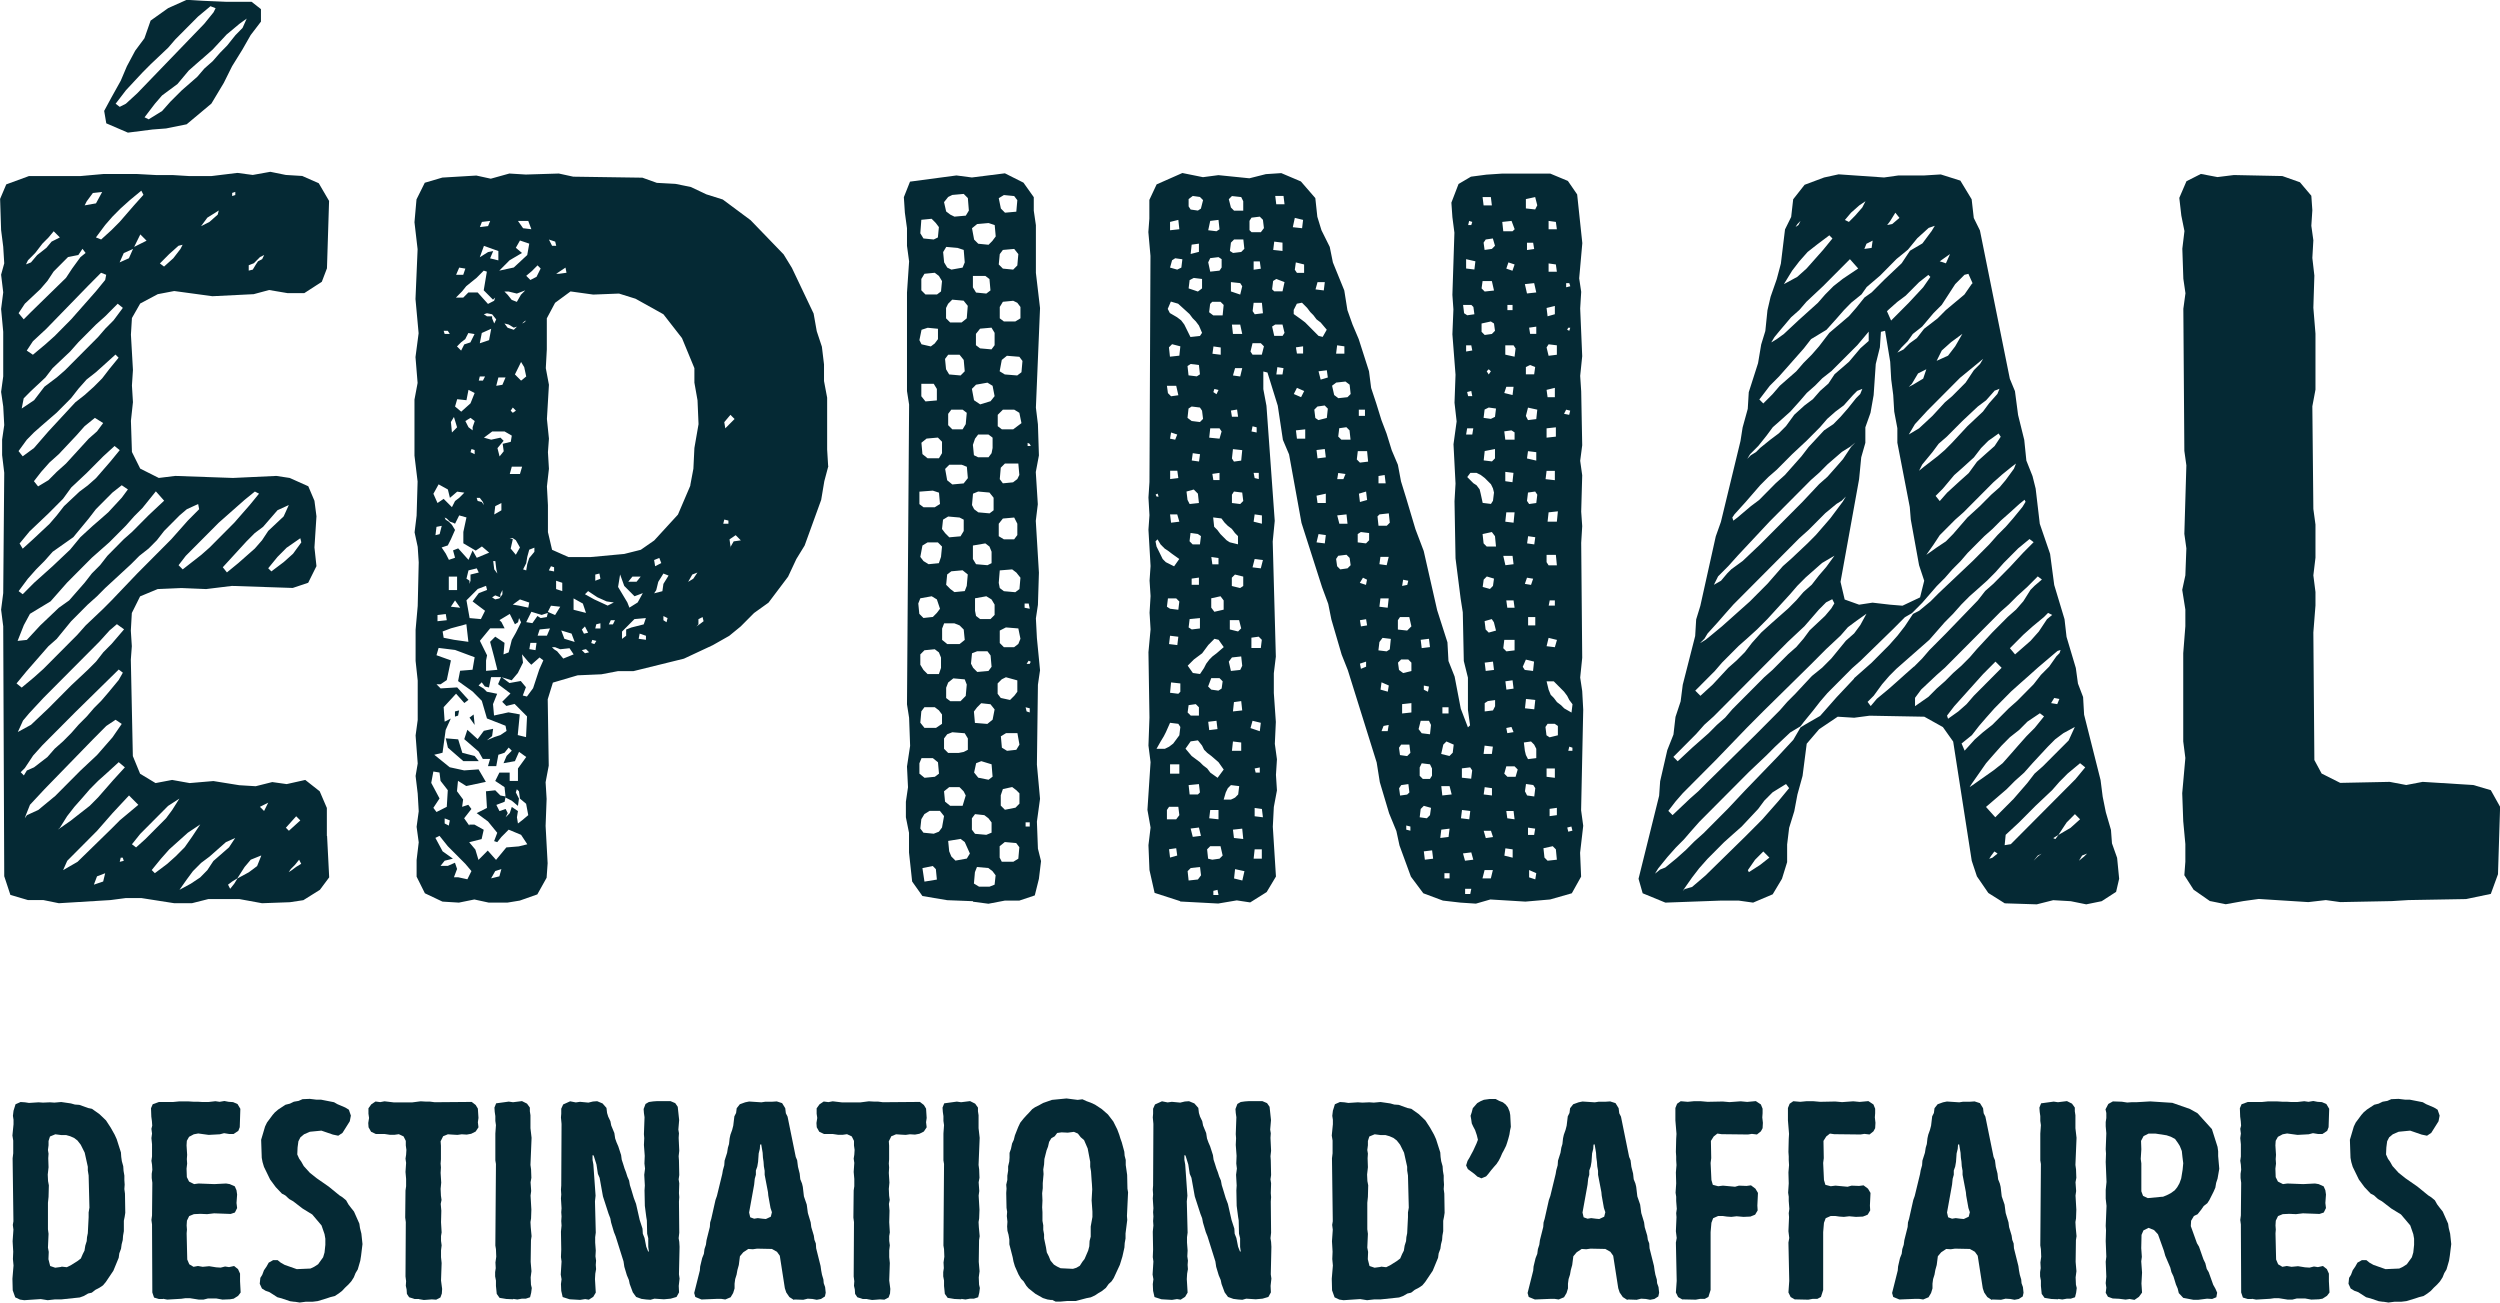
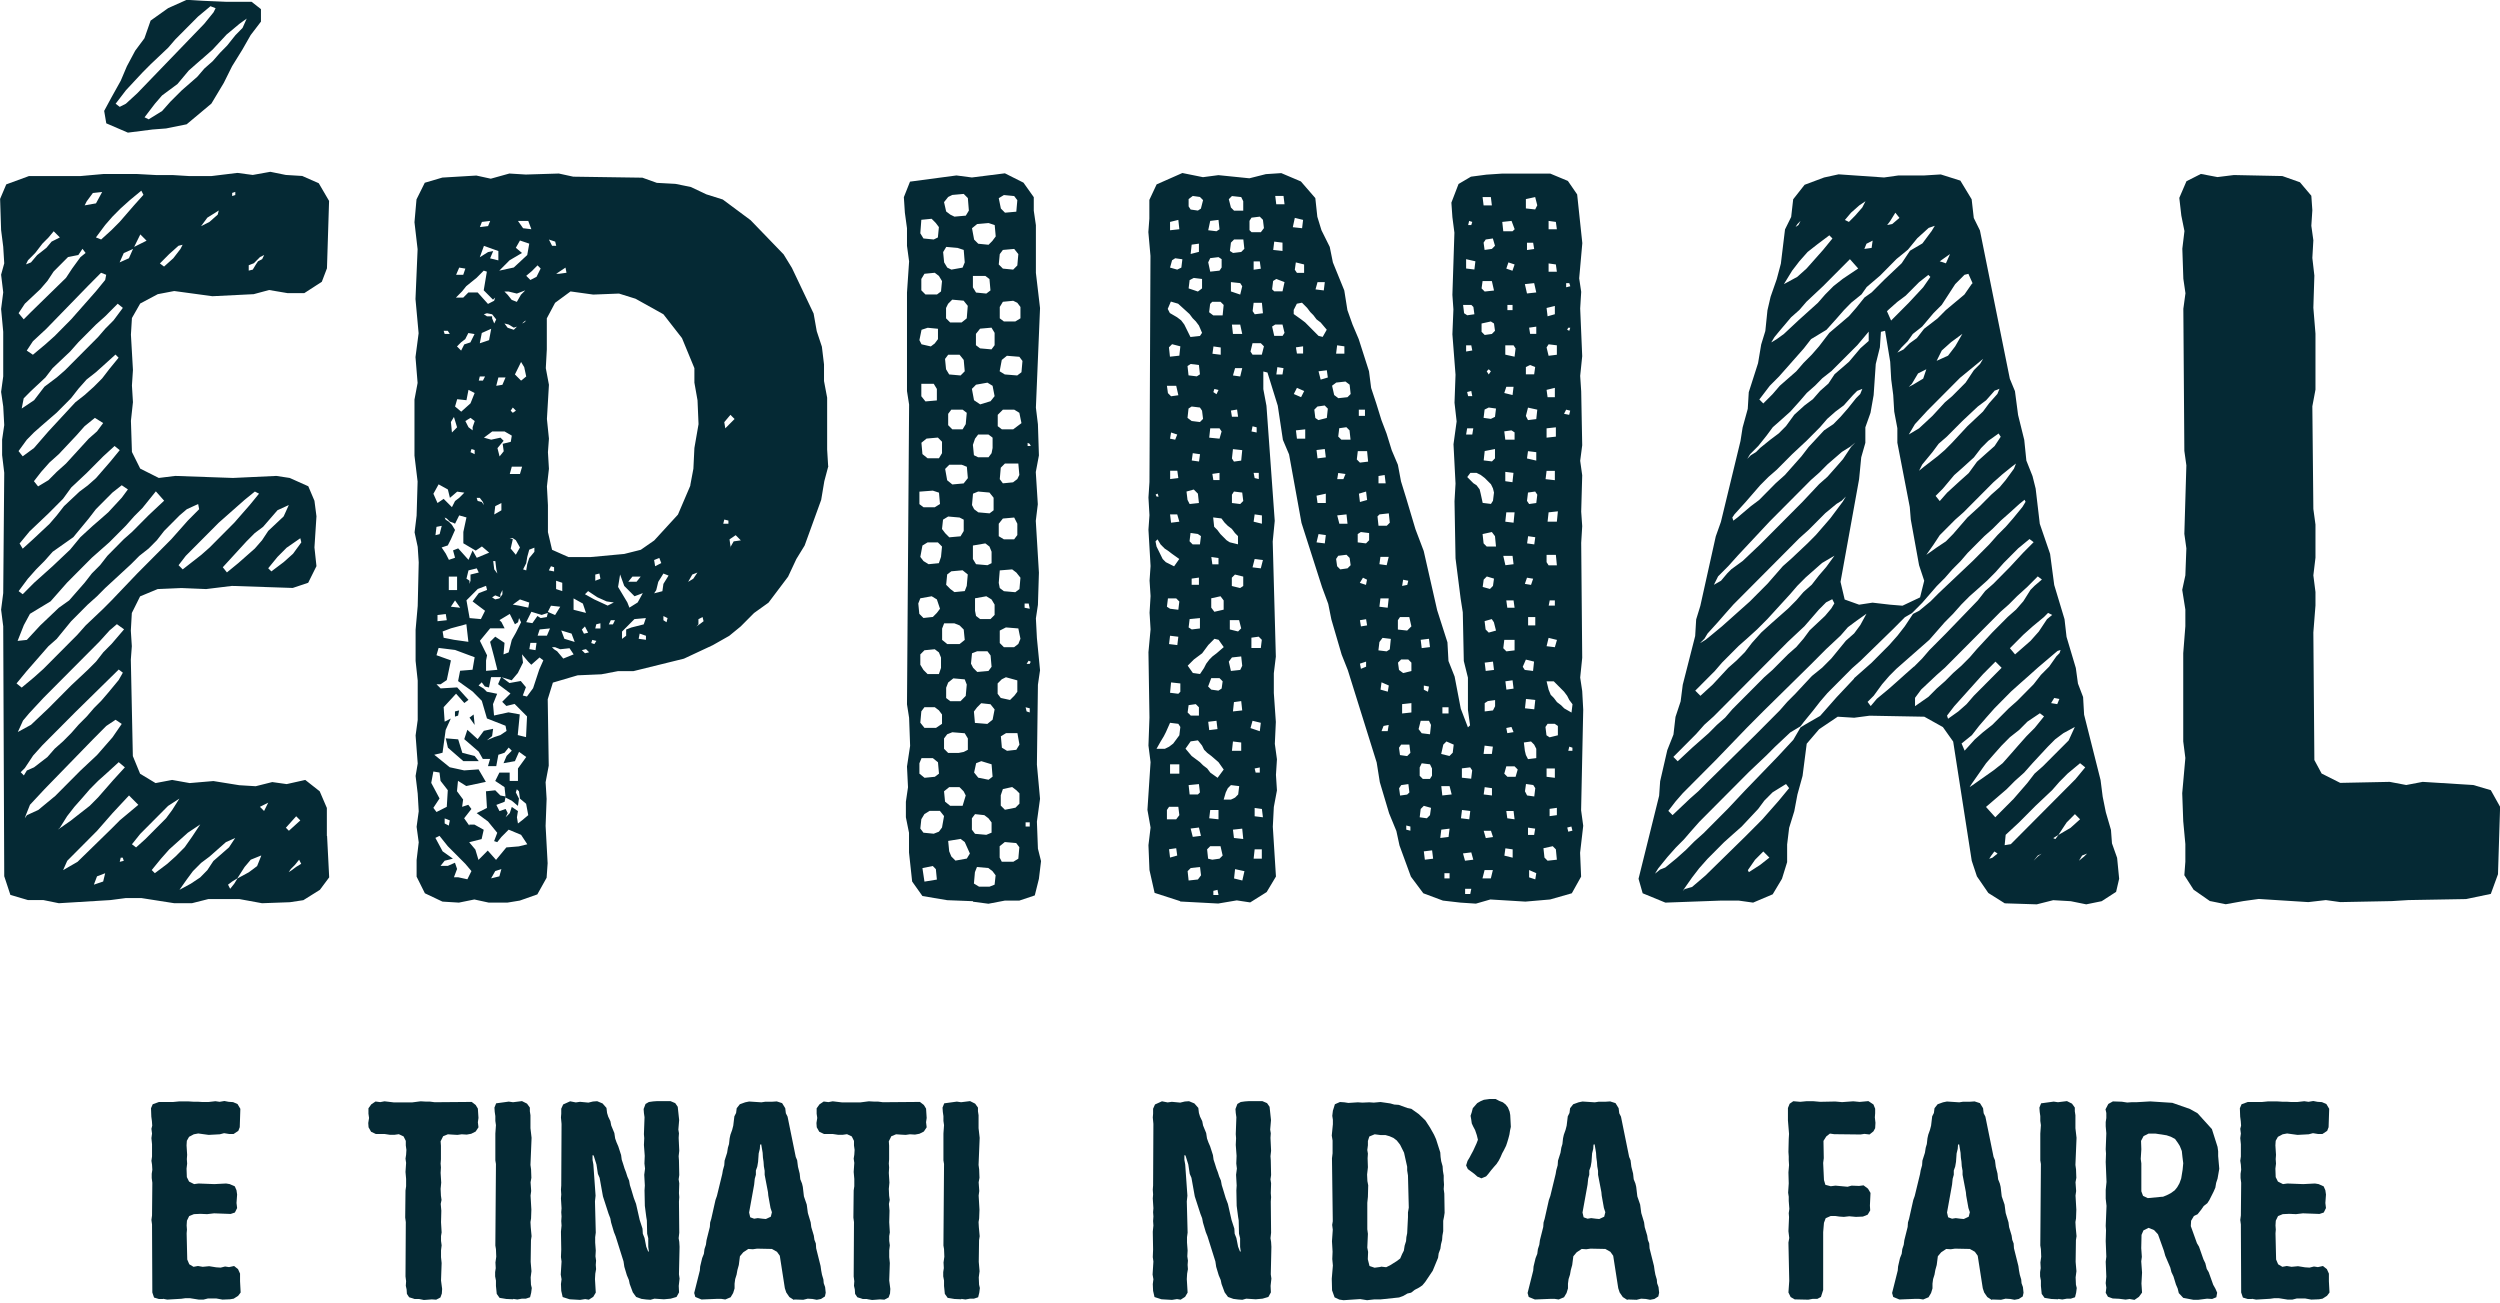
<svg xmlns="http://www.w3.org/2000/svg" width="190" height="99" viewBox="0 0 190 99" fill="none">
  <g id="LOGO" clip-path="url(#clip0_1_3)">
    <g id="Group">
      <path id="Vector" d="M24.857 63.524L25.018 66.679L24.312 67.627L23.054 68.414L22.033 68.568L19.916 68.645L18.19 68.329H15.835L14.584 68.645H13.249L10.741 68.252H9.567L8.393 68.406L4.473 68.645L3.299 68.406H2.125L0.79 68.013L0.322 66.594L0.245 47.599L0.084 46.334L0.245 45.077L0.322 35.931L0.161 34.589V33.409L0.322 32.306L0.245 30.887L0.084 29.784L0.245 28.604V25.218L0.084 23.483L0.245 22.218L0.084 20.877L0.322 20.013L0.245 18.748L0.084 17.483L0.008 15.116L0.476 14.013L2.202 13.38H6.122L7.848 13.226H10.434L11.845 13.303H13.103L14.354 13.38H16.08L18.036 13.141L19.21 13.296L20.545 13.057L21.719 13.296L22.969 13.373L24.227 13.928L25.01 15.27L24.849 20.391L24.458 21.416L23.123 22.28H21.865L20.453 22.041L19.279 22.357L16.141 22.512L13.242 22.118L11.991 22.357L10.656 23.067L10.027 24.17L9.95 25.434L10.104 28.118L10.027 29.298L10.104 30.563L9.95 31.982L10.027 34.35L10.656 35.614L12.068 36.324L13.318 36.17L17.706 36.324L20.998 36.17L22.018 36.324L23.43 36.956L23.898 38.059L24.051 39.239L23.898 41.607L24.051 43.026L23.422 44.291L22.248 44.684L17.622 44.53L15.666 44.769L13.786 44.691L11.983 44.769L10.648 45.324L10.019 46.589L9.943 47.931L10.019 49.111L9.943 50.136L10.096 57.463L10.648 58.805L11.822 59.514L13.08 59.275L14.415 59.514L16.218 59.36L18.182 59.676L19.433 59.753L20.691 59.437L21.788 59.591L23.2 59.275L24.297 60.139L24.841 61.404V63.532L24.857 63.524ZM1.258 51.941L1.649 52.257L2.593 51.47L3.299 50.838L5.884 48.239L6.513 47.53L7.848 46.265L8.477 45.632L10.434 43.581L13.019 40.982L14.277 39.563L15.136 38.699L15.06 38.306L14.2 38.699L13.648 39.17L12.474 40.35L11.922 41.059L11.293 41.691L10.587 42.247L9.958 42.879L7.994 44.691L7.365 45.324L6.659 45.956L5.401 47.221L4.304 48.563L3.675 49.118L2.025 51.008L1.243 51.956L1.258 51.941ZM1.335 48.709L2.041 48.632L3.061 47.53L4.473 46.188L5.255 45.632L6.429 44.291L6.981 43.581L7.61 42.949L8.163 42.239L9.413 40.974L10.042 40.419L11.3 39.154L12.474 38.051L11.845 37.342L10.825 38.607L10.196 39.239L9.567 39.949L8.309 41.213L6.974 42.393L5.094 44.283L3.844 45.702L2.278 46.65L1.81 47.514L1.343 48.694L1.335 48.709ZM1.335 55.643L2.355 55.087L3.69 53.823L5.416 52.087L6.674 50.907L7.304 50.275L7.856 49.566L8.485 48.933L9.429 47.83L8.884 47.437L8.332 47.907L7.549 48.771L3.314 53.028L2.217 54.208L1.749 54.764L1.358 55.627L1.335 55.643ZM1.412 23.799L1.803 24.27L2.355 23.715L5.017 21.116L5.485 20.406L6.114 19.542L6.506 19.226L6.268 18.91L5.953 19.381L5.171 19.535L4.074 20.637L3.606 21.347L3.061 21.979L1.887 23.082L1.419 23.792L1.412 23.799ZM1.412 34.288L1.726 34.681L2.585 34.049L3.682 32.784L5.723 30.578L6.429 30.023L7.135 29.391L7.764 28.758L8.309 28.049L9.014 27.185L8.777 26.946L7.994 27.655L7.288 28.288L6.582 28.843L5.953 29.553L5.401 30.262L4.304 31.365L3.207 32.314L2.578 32.869L2.033 33.424L1.404 34.288H1.412ZM1.412 44.923L1.726 45.162L2.585 44.298L3.997 43.033L5.332 41.769L6.114 40.82L7.058 39.956L7.603 39.486L8.232 38.931L9.252 37.828L9.72 37.195L9.252 36.879L8.546 37.434L7.288 38.699L6.743 39.409L5.57 40.828L4.005 41.931L3.376 42.64L2.746 43.273L2.117 43.982L1.412 44.931V44.923ZM2.271 40.357L1.488 41.306L1.726 41.699L2.509 40.99L3.767 39.81L4.312 39.177L4.864 38.468L6.038 37.365L6.667 36.895L7.296 36.339L8.393 35.075L9.099 34.211L8.707 33.895L7.848 34.681L6.59 35.946L5.416 37.049L4.787 37.913L3.69 39.015L2.278 40.357H2.271ZM1.803 58.951L2.041 58.558L2.585 58.319L3.606 57.532L4.158 56.9L4.787 56.344L5.416 55.712L5.969 55.08L6.598 54.447L7.142 53.815L7.695 53.26L8.239 52.627L9.022 51.679L9.337 51.123L9.022 50.884L5.731 54.116L3.222 56.638L2.516 57.424L1.887 58.373L1.573 58.689L1.81 58.928L1.803 58.951ZM1.803 30.262L1.649 31.049L2.593 30.416L3.376 29.391L4.319 28.681L4.948 28.134L7.457 25.612L8.002 24.979L8.631 24.347L9.337 23.398L8.945 23.082L8.002 24.031L7.296 24.663L5.961 26.005L5.332 26.715L3.997 27.979L3.452 28.689L2.355 29.715L1.803 30.27V30.262ZM4.235 60.455L6.114 58.566L7.373 57.386L8.546 56.044L9.252 55.018L8.784 54.702L8.078 55.172L7.058 56.198L3.376 59.985L2.278 61.164L1.964 61.951L1.887 62.19L2.048 61.951L2.908 61.558L4.242 60.455H4.235ZM1.964 20.098L2.355 19.943L2.823 19.388L3.529 18.833L3.92 18.363L4.549 18.046L4.081 17.576L3.69 18.046L3.222 18.517L2.677 19.226L2.125 19.782L1.972 20.098H1.964ZM2.509 26.954L3.452 26.167L4.158 25.535L5.409 24.27L7.288 22.141L7.994 21.278L8.071 20.884L7.679 20.73L6.736 21.679L3.521 24.987L2.501 25.936L2.033 26.645L2.501 26.961L2.509 26.954ZM2.9 36.964L3.682 36.494L4.312 35.861L5.017 35.229L6.743 33.339L7.373 32.784L7.841 32.152L7.211 31.758L6.429 32.391L5.8 33.1L4.465 34.519L3.759 35.152L3.13 35.861L2.578 36.571L2.892 36.964H2.9ZM5.409 62.344L6.82 61.242L7.449 60.609L8.623 59.267L9.49 58.319L9.022 57.925L8.163 58.712L7.457 59.344L6.828 59.977L6.283 60.609L5.654 61.319L5.102 62.028L4.557 62.9L4.396 63.054L5.416 62.344H5.409ZM10.51 61.164L9.805 60.455L8.554 61.797L7.38 63.139L5.109 65.422L4.795 66.131L5.892 65.499L8.477 62.977L9.106 62.344L10.518 61.164H10.51ZM6.429 15.609L7.296 15.455L7.764 14.591L7.058 14.668L6.59 15.301L6.429 15.617V15.609ZM8.002 66.362L7.373 66.602L7.135 67.234L7.841 66.995L7.994 66.362H8.002ZM7.296 18.046L7.687 18.201L8.47 17.491L9.099 16.859L10.196 15.594L10.902 14.807L10.741 14.491L9.881 15.2L9.175 15.833L8.546 16.465L7.994 17.098L7.288 18.046H7.296ZM8.078 9.378L7.917 8.429L8.47 7.404L9.175 6.139L9.643 5.036L10.273 3.856L10.978 2.907L11.446 1.566L12.781 0.617L14.193 -0.015L15.443 0.062L17.246 0.139H19.126L19.832 0.694V1.643L19.049 2.668L18.42 3.771L17.637 5.036L17.008 6.301L16.065 7.874L14.185 9.447L12.62 9.763L11.6 9.841L9.72 10.08L8.071 9.37L8.078 9.378ZM8.784 7.882L9.099 8.121L9.567 7.882L10.426 7.095L15.52 1.812L16.226 0.941L16.387 0.625L15.996 0.47L15.052 1.257L13.326 2.992L12.781 3.625L11.446 4.889L10.817 5.522L9.567 6.864L8.784 7.889V7.882ZM10.111 18.918L9.406 19.234L9.091 19.943L9.797 19.627L10.111 18.918ZM9.406 65.422L9.329 65.183H9.175L9.099 65.499L9.413 65.422H9.406ZM11.055 63.764L12.62 62.19L13.088 61.558L13.633 60.694L12.774 61.249L10.656 63.378L10.027 64.165L10.342 64.404L11.047 63.771L11.055 63.764ZM11.132 18.285L10.664 17.815L10.196 18.764L11.139 18.293L11.132 18.285ZM17.246 2.599L16.149 3.779L15.52 4.334L14.975 4.805L14.346 5.36L13.487 6.386L12.313 7.257L11.768 7.889L10.986 8.915L11.3 9.069L12.321 8.437L12.95 7.728L13.817 6.864L14.991 5.838L15.535 5.206L16.165 4.65L16.717 4.018L17.262 3.463L17.891 2.676L18.435 2.121L18.75 1.411L18.205 1.805L17.262 2.591L17.246 2.599ZM13.41 65.021L14.039 64.388L14.592 63.602L15.221 62.653L14.277 63.285L12.866 64.55L12.236 65.26L11.531 66.123L11.768 66.362L12.712 65.653L13.418 65.021H13.41ZM12.152 20.021L12.467 20.26L13.172 19.627L13.717 18.918L13.878 18.602L13.564 18.679L12.858 19.311L12.152 20.021ZM16.625 39.725L14.116 42.247L13.571 42.956L13.886 43.273L15.297 42.17L15.927 41.614L17.806 39.725L18.98 38.383L19.686 37.519L19.371 37.357L18.589 37.99L16.625 39.725ZM16.233 65.422L17.407 64.396L17.875 63.686L17.169 64.003L15.919 65.105L15.29 65.576L14.661 66.208L14.193 66.841L13.64 67.627L14.507 67.157L15.213 66.686L15.758 66.131L16.226 65.422H16.233ZM15.29 17.183L15.919 16.866L16.548 16.311L16.625 15.995L16.387 16.149L15.758 16.542L15.29 17.175V17.183ZM19.993 40.041L19.364 40.512L18.735 41.144L16.932 43.111L17.246 43.504L18.113 42.794L19.364 41.691L19.916 41.059L20.384 40.35L21.558 39.247L21.949 38.383L21.09 38.776L19.993 40.041ZM19.839 65.021L19.057 65.337L18.589 65.892L18.036 66.756L17.645 66.995L17.331 67.234L17.492 67.55L17.806 67.157L18.044 66.763L18.911 66.293L19.54 65.823L19.855 65.036L19.839 65.021ZM17.645 14.9L17.883 14.823V14.584L17.645 14.661V14.9ZM18.896 20.568L19.21 20.491L19.448 20.098L19.609 19.859L19.924 19.697L20.077 19.381L19.762 19.535L19.295 20.005L18.903 20.159V20.553L18.896 20.568ZM20.384 61.003L19.755 61.319L20.069 61.635L20.384 61.003ZM21.796 41.614L21.09 42.324L20.384 43.188L20.622 43.427L21.565 42.717L22.271 42.085L22.9 41.221L22.824 40.905L21.803 41.614H21.796ZM21.719 62.9L21.957 63.139L22.824 62.352L22.509 62.036L21.727 62.907L21.719 62.9ZM22.893 65.653L22.732 65.337L22.417 65.73L22.102 66.046L21.941 66.285L22.179 66.131L22.494 65.892L22.885 65.653H22.893Z" fill="#052934" />
      <path id="Vector_2" d="M62.962 35.391L62.648 36.571L62.41 37.99L61.152 41.46L60.523 42.486L59.894 43.828L58.406 45.802L57.308 46.589L56.288 47.614L55.421 48.324L54.171 49.033L51.977 50.059L48.133 51.008H46.959L45.701 51.247L43.898 51.324L42.019 51.879L41.627 53.144L41.704 58.188L41.466 59.452L41.543 60.717L41.466 62.769L41.62 65.607L41.543 66.71L40.837 67.974L39.502 68.445L38.559 68.599H37.147L36.05 68.36L34.876 68.599L33.626 68.522L32.291 67.889L31.662 66.625V65.36L31.823 64.018L31.662 62.838L31.823 61.658L31.746 60.316L31.585 58.974L31.746 58.026L31.585 55.897L31.746 54.717V51.725L31.585 50.229V47.861L31.746 46.049L31.823 42.74L31.746 41.56L31.508 40.458L31.662 39.193L31.738 36.594L31.5 34.627V30.37L31.738 29.105L31.577 27.139L31.815 25.326L31.577 22.727L31.738 18.941L31.5 16.89L31.654 15.154L32.283 13.889L33.618 13.496L36.203 13.342L37.3 13.581L38.712 13.188L39.962 13.265L42.471 13.188L43.568 13.427L48.823 13.504L49.92 13.897L51.332 13.974L52.506 14.213L53.68 14.769L54.93 15.162L57.047 16.735L59.556 19.334L60.185 20.36L61.835 23.83L62.073 25.172L62.464 26.352L62.625 27.694V28.959L62.863 30.224V34.164L62.94 35.429L62.962 35.391ZM33.403 60.686L32.935 61.396L33.173 61.712L33.955 61.319L34.032 60.054L33.48 59.344L33.403 58.712L32.935 58.635L32.774 59.499L33.403 60.679V60.686ZM32.935 37.519L33.25 38.229L33.718 37.913L34.347 38.545L34.584 38.075L34.899 37.836L35.29 37.442L34.746 37.365L34.193 37.836L34.04 37.203L33.334 36.81L32.943 37.519H32.935ZM40.07 64.157L39.602 63.447L38.658 63.054L38.106 63.609L37.791 64.003L37.553 63.925L37.791 63.293L37.086 62.429L36.226 61.797L37.009 61.404L36.932 60.139L37.638 60.062L38.029 60.455L38.42 60.532L38.344 59.823L37.638 59.352L37.952 58.72H38.735V59.352H39.364V58.404L39.993 57.532L39.448 57.139L39.134 57.848L38.267 58.003L38.505 57.447L38.896 57.054L38.658 56.815L38.344 57.208L37.876 57.362L37.715 58.226H37.086L37.247 57.679H36.694L36.38 57.123L35.283 56.175L35.52 55.465L36.303 56.175L36.771 55.542L37.477 55.388L37.4 55.944L37.009 56.26L37.561 56.021L38.029 55.866L38.497 55.55L38.42 55.157L37.009 54.602L36.617 53.26L35.912 52.55L34.815 51.764L34.968 50.977L35.912 50.9L36.073 49.951L34.584 49.396L33.334 49.242L33.173 49.797L34.27 50.19L33.955 51.686L33.487 52.003H33.173L33.487 52.319L34.746 52.242L35.605 53.19L35.29 53.429L34.661 52.72L33.718 53.745L33.794 54.848L34.262 54.609L33.871 55.473L33.633 57.208L33.004 57.362L34.178 58.311L35.275 58.55L36.372 58.473L36.924 59.422L35.436 59.738L34.807 59.344L34.73 60.131L35.198 60.764L35.121 61.319L35.59 61.164L35.827 61.481L35.275 62.19L35.666 62.745V62.668H36.057L36.763 63.062L36.602 63.771L35.658 64.01L36.127 64.566L36.364 65.352L37.07 64.643L37.699 65.352L38.482 64.404L39.425 64.326L40.054 64.172L40.07 64.157ZM33.564 39.964L33.173 40.041L33.096 40.673L33.411 40.596L33.572 39.964H33.564ZM35.835 66.208L35.367 65.653L34.032 64.311L33.403 63.524L33.089 63.679L33.641 64.704L34.423 65.26L33.794 65.414L33.48 65.807H34.032L34.577 65.568L34.738 66.039L34.5 66.671H34.815L35.52 66.825L35.835 66.193V66.208ZM33.25 47.213L33.955 47.136L33.879 46.666L33.25 46.743V47.213ZM34.584 40.273L34.27 40.982L34.032 41.452L33.564 41.607L33.879 42.077L34.117 42.548L34.584 42.386L34.431 41.83L34.822 41.676L35.605 42.548L35.919 41.838L36.234 42.393L37.178 42L36.625 41.53L36.157 41.846L35.214 41.291V40.427L35.451 39.324L34.899 39.17L34.584 39.802L34.431 39.725L34.193 39.648L33.955 39.409L33.794 39.332L33.871 39.494L34.109 39.648L34.347 39.887L34.584 40.28V40.273ZM33.641 48L33.718 48.47L34.5 48.625L35.597 48.779L35.444 47.437L34.27 47.753L33.641 47.992V48ZM33.718 25.141L33.794 25.381H34.186L34.032 25.141H33.718ZM33.794 62.19V62.584L34.109 62.745L34.186 62.352L33.794 62.198V62.19ZM36.073 57.455L36.387 57.848H35.214L34.04 56.823L33.879 56.113L34.822 56.19L35.137 57.216L36.081 57.455H36.073ZM34.738 44.846V43.82H34.109V44.846H34.738ZM34.27 32.082L34.347 32.869L34.738 32.476L34.5 31.689L34.262 32.082H34.27ZM34.27 46.111L34.976 46.188L34.584 45.632L34.27 46.103V46.111ZM34.584 30.895L35.053 31.288L35.758 30.655L36.073 29.869L35.605 29.63L35.451 30.416L34.746 30.339L34.584 30.895ZM34.815 54.386L34.577 54.463V54.069L34.891 53.992L34.815 54.386ZM34.661 20.884H35.206L35.367 20.414L34.899 20.337L34.661 20.892V20.884ZM34.661 22.619H35.206L35.597 22.226H36.303L37.086 23.098L37.553 22.859L37.63 22.619L37.469 22.774L36.763 22.064L37.001 20.645L36.763 20.568L36.219 21.116L35.436 21.748L35.121 22.141L34.654 22.612L34.661 22.619ZM35.597 25.303L35.359 25.774L35.045 26.013L34.73 26.329L35.045 26.645L35.283 26.175L35.751 26.021L36.065 25.388L35.597 25.311V25.303ZM36.073 31.997L35.758 31.758L35.367 31.997L35.605 32.468L35.919 32.707V32.468L36.081 31.997H36.073ZM35.682 44.136V44.375L35.758 44.136V43.666L36.387 43.512L36.234 43.195L35.605 43.35L35.451 43.982L35.689 44.136H35.682ZM35.682 46.974L36.548 47.051L36.863 46.419L35.919 45.709L36.387 45.077L37.017 44.838L36.94 44.522L36.311 44.761L35.451 45.625L35.689 46.967L35.682 46.974ZM36.073 55.095L35.682 54.54L35.996 54.301L36.073 55.087V55.095ZM35.835 34.126L35.758 34.365L36.073 34.519V34.203L35.835 34.126ZM36.226 37.836L36.303 38.075L36.617 38.152L36.779 38.391L36.702 38.152L36.464 37.836H36.226ZM36.464 28.612L36.387 28.928H36.702L36.863 28.612H36.472H36.464ZM41.32 50.206L41.006 49.967L40.377 50.522L40.139 50.283L39.671 49.727L39.748 50.36L39.356 51.147L38.888 51.702L38.106 51.463H37.323L37.162 52.249L36.848 52.172L36.61 51.856L36.372 52.095L36.763 52.334L37.001 52.573L37.784 52.727L37.469 53.514L37.546 54.378L38.643 54.139L39.502 54.293L39.349 55.866L39.978 56.021L40.054 54.447L39.111 53.499L38.482 53.653L38.167 53.337L38.796 52.704L37.853 51.995L38.09 51.44L38.72 51.91L39.579 51.756L39.97 52.226L39.732 52.859L40.047 52.936L40.515 52.303L40.983 50.884L41.297 50.175L41.32 50.206ZM36.464 17.26L37.093 17.183L37.254 16.789L36.625 16.866L36.472 17.26H36.464ZM36.464 19.55L37.093 19.157L37.484 19.08L37.247 19.635L37.876 19.789V19.08L36.779 18.686L36.464 19.55ZM36.617 25.303L36.464 26.09L37.17 25.851L37.331 24.987L36.625 25.303H36.617ZM38.344 48.864L38.267 49.735L38.658 49.581L38.896 48.632L39.211 48.077L39.602 47.291L39.448 46.974L39.372 47.291L39.134 47.445L38.743 46.658L37.96 47.129L38.114 47.283L38.351 47.753H37.254L36.472 48.702L37.017 49.805L36.94 50.198V50.985L37.799 50.907L37.561 49.959L37.247 48.779L37.638 48.386L38.344 48.856V48.864ZM37.715 24.278L37.4 23.884L37.009 23.807L36.771 23.884L37.009 24.039H37.4V24.193L37.561 24.586L37.715 24.27V24.278ZM38.19 33.733L38.819 33.578L38.896 33.108L38.351 32.792H37.408L36.779 33.262L37.331 33.416L38.037 33.262L38.275 33.501L37.807 34.057L37.968 34.689L38.282 34.296L38.206 33.74L38.19 33.733ZM38.106 66.046L37.638 66.201L37.323 66.756L37.952 66.602L38.106 66.046ZM37.4 45.401L37.638 45.555L37.952 45.478L38.029 45.401L37.638 45.247L37.4 45.401ZM37.484 42.64L37.561 43.273L37.799 43.589L37.722 43.273L37.645 42.64H37.484ZM38.106 38.776V38.229L37.638 38.468L37.561 39.1L38.106 38.784V38.776ZM37.876 28.689L37.715 29.321L38.183 29.244L38.42 28.689H37.876ZM40.147 61.951L39.985 61.087L39.517 60.694L39.441 60.139L39.28 59.985L39.203 60.224L39.441 60.694L39.364 61.249L38.896 60.856L38.428 60.617V60.54L38.351 60.933L37.722 61.172L37.96 61.643L38.428 61.481L38.589 61.797L38.428 62.113L38.743 61.797L38.896 61.327L39.364 61.643L39.287 62.113L39.364 62.584L39.679 62.344L40.147 61.951ZM37.952 20.568L39.05 20.329L40.07 19.381L40.223 18.517L39.517 18.278L39.203 18.833L39.671 19.226L38.727 19.782L37.945 20.568H37.952ZM38.029 45.401L38.183 45.162V44.846L38.029 45.162V45.401ZM39.909 22.072L39.28 22.311L38.651 22.157H38.336L38.574 22.396L38.888 22.789L39.28 22.943L39.594 22.396L39.909 22.08V22.072ZM38.344 24.594L38.581 24.91L39.05 25.064L39.287 24.825L39.05 24.902L38.658 24.663L38.344 24.586V24.594ZM39.517 36.023L39.679 35.468H38.896L38.743 36.023H39.525H39.517ZM38.973 40.982L38.812 41.691L39.203 42.162L39.517 41.607L39.203 41.051L38.965 40.897H38.727L38.965 40.974L38.973 40.982ZM38.973 31.373L39.211 31.211L38.973 30.972L38.812 31.211L38.973 31.373ZM40.147 46.188L40.223 45.794L39.517 45.555L38.973 45.949L39.441 46.026L40.147 46.18V46.188ZM39.993 28.612L39.84 27.902L39.602 27.509L39.134 28.458L39.602 28.928L39.993 28.612ZM39.364 16.789L39.755 17.345L40.384 17.422L40.147 16.789H39.364ZM39.993 24.355L39.84 24.432L39.679 24.586L39.84 24.509L39.993 24.355ZM39.755 43.273L39.993 43.35L40.07 42.879L40.223 42.409L40.614 41.938V41.622L40.223 41.776L40.07 42.332L39.993 42.802L39.755 43.273ZM40.461 20.568L39.993 20.961L40.308 21.278L40.776 21.039L41.09 20.406L40.852 20.167L40.461 20.56V20.568ZM40.852 46.82L41.09 46.974L41.558 46.897L41.635 46.581L41.167 46.735L40.384 46.496L39.993 47.283L40.461 47.36L40.852 46.805V46.82ZM40.308 48.864L40.231 49.334L40.699 49.411L40.776 48.856H40.308V48.864ZM41.796 47.761L41.014 47.838L40.86 48.309H41.566L41.804 47.753L41.796 47.761ZM52.46 36.887L52.698 35.622L52.774 34.049L53.089 32.236L53.012 30.424L52.774 29.082V27.979L51.831 25.697L50.419 23.884L48.302 22.704L47.044 22.311L45.087 22.388L43.361 22.149L42.187 23.013L41.558 24.193V26.56L41.481 27.979L41.719 29.244L41.566 31.843L41.719 33.339L41.643 34.365L41.719 35.63L41.566 36.972L41.643 38.391V40.442L41.957 41.784L43.208 42.339H44.857L47.442 42.1L48.701 41.784L49.721 41.075L51.524 39.108L52.468 36.902L52.46 36.887ZM41.635 46.504L42.187 46.743L42.578 46.111L41.873 46.033L41.635 46.504ZM41.719 18.208L41.957 18.679H42.272L42.195 18.363L41.727 18.208H41.719ZM42.111 43.427V43.111L41.873 43.033L41.712 43.35L42.103 43.427H42.111ZM43.599 49.735L43.284 49.265L42.578 49.342L42.187 49.188H41.949L42.103 49.342L42.341 49.496L42.809 50.051L43.591 49.735H43.599ZM42.264 20.807H42.502L43.054 20.73L42.977 20.337L42.272 20.807H42.264ZM42.732 44.923V44.291L42.264 44.136V44.769L42.732 44.923ZM43.676 48.787L43.438 48.154L42.655 47.915L42.893 48.548L43.676 48.787ZM44.535 46.581L44.297 45.871L43.591 45.478V46.342L44.535 46.581ZM44.458 47.607L44.22 47.846L44.381 48.162L44.696 48.085L44.458 47.614V47.607ZM44.773 49.573L44.535 49.334L44.22 49.411L44.458 49.65L44.773 49.573ZM46.184 46.026L46.652 45.787L46.108 45.709L45.402 45.393L44.696 44.923L44.458 45.162L45.164 45.555L46.184 46.026ZM45.325 48.709L45.011 48.632L44.934 48.871L45.172 48.949L45.325 48.709ZM45.632 43.982L45.555 43.589L45.241 43.666V44.136L45.632 43.982ZM45.632 47.368L45.317 47.445L45.241 47.761H45.632V47.368ZM46.737 47.136H46.422L46.269 47.452H46.583L46.737 47.136ZM47.442 44.53L47.128 43.658L46.974 44.607L47.68 45.787L47.834 46.18L48.463 45.787L48.854 45.077L48.225 45.316L47.442 44.53ZM49.084 46.974L48.217 47.051L47.274 48V48.555L47.588 48.316V47.846L47.98 47.691L48.923 47.452L49.084 46.982V46.974ZM48.378 44.213L48.693 43.82H48.064L47.749 44.213H48.378ZM49.084 48.316L48.616 48.154L48.539 48.548L49.092 48.625V48.309L49.084 48.316ZM49.79 43.033L50.258 42.794L50.105 42.401L49.713 42.563L49.79 43.033ZM50.81 43.743L50.419 43.589L50.028 44.221L49.874 44.853L49.713 45.093L50.342 44.931L50.419 44.375L50.81 43.743ZM50.734 46.974L50.419 46.82V47.136L50.657 47.291L50.734 46.974ZM52.69 43.982L53.005 43.512L52.613 43.666L52.299 44.221L52.69 43.982ZM53.472 47.213L53.396 46.897L53.081 47.059V47.452L52.92 47.614L53.158 47.452L53.472 47.213ZM55.36 39.563L55.045 39.486L54.968 39.802H55.36V39.563ZM55.828 31.843L55.513 31.527L55.045 32.082L55.122 32.553L55.828 31.843ZM56.303 41.067L55.912 40.673L55.444 40.99L55.521 41.545L55.444 41.699L55.759 41.144L56.311 41.067H56.303Z" fill="#052934" />
      <path id="Vector_3" d="M73.949 68.491L71.985 68.414L70.105 68.098L69.323 66.995L69.085 64.789V63.293L68.847 62.113V60.933L69.008 59.83L68.931 58.257L69.169 56.684L69.092 54.555L68.931 53.53L69.092 30.748L68.931 29.722V22.234L69.092 19.866L68.931 18.686V17.345L68.77 16.165L68.693 14.985L69.161 13.805L72.69 13.334L73.864 13.488L76.373 13.172L77.784 13.882L78.567 14.985V16.01L78.728 17.113V20.738L79.043 23.414L78.728 30.979L78.882 32.244L78.958 34.612L78.72 35.877L78.874 38.321L78.72 39.586L78.958 43.527L78.882 45.972L78.728 46.997L78.805 48.494L79.043 50.938L78.882 52.041L78.805 58.111L79.043 60.709L78.805 62.445L78.882 64.496L79.119 65.445L78.958 66.787L78.644 68.051L77.47 68.445H76.373L75.122 68.684L73.949 68.53V68.491ZM70.888 46.897L71.202 46.581L71.44 46.265L71.202 45.555L70.811 45.316L69.944 45.47L69.79 45.864L69.867 46.65L70.182 46.967L70.888 46.889V46.897ZM71.049 26.09L71.286 25.774V24.987L70.504 24.91L70.036 25.064L69.875 25.851L70.036 26.167L70.742 26.329L71.056 26.09H71.049ZM71.049 38.545L71.44 38.306L71.363 37.442L70.895 37.288L69.875 37.365V38.314L70.189 38.553H71.056L71.049 38.545ZM71.049 59.036L71.363 58.797L71.286 57.933L70.895 57.617H70.036L69.875 58.01V58.797L70.266 59.113L71.049 59.036ZM71.279 18.046L71.356 17.26L71.118 16.943L70.803 16.627L70.021 16.704L69.944 17.73L70.182 18.123L70.964 18.201L71.279 18.046ZM71.356 42.794L71.517 42.324L71.593 41.537L71.279 41.221H70.496L70.105 41.46L69.944 42.324L70.182 42.64L70.573 42.879L71.356 42.802V42.794ZM71.356 51.231L71.517 50.761V49.974L71.356 49.581L71.041 49.342L70.258 49.419L69.944 49.735V50.522L70.182 50.915L70.496 51.231H71.356ZM71.125 55.327L71.593 55.01V54.301L71.356 53.985L71.041 53.745H70.258L70.021 54.062L69.944 54.925L70.258 55.319H71.125V55.327ZM71.356 63.208L71.593 62.892L71.747 62.021L71.432 61.627H70.65L70.258 61.866L70.021 62.26L69.944 62.969L70.182 63.285L70.964 63.362L71.356 63.208ZM71.202 22.388L71.517 22.149L71.593 21.363L71.356 20.969L71.041 20.73L70.258 20.807L70.021 21.201V22.064L70.335 22.381H71.202V22.388ZM71.202 30.424V29.56L70.964 29.167H70.021V30.116L70.335 30.509L71.202 30.432V30.424ZM71.356 34.836L71.593 34.442V33.571L71.279 33.255L70.419 33.332L70.028 33.648L70.105 34.512L70.496 34.828H71.356V34.836ZM71.202 66.841L71.125 66.054L70.888 65.815L70.105 65.977L70.258 67.003L71.202 66.848V66.841ZM73.005 40.751L73.243 40.357V39.494L72.928 39.332L72.061 39.255L71.67 39.494L71.593 40.203L71.831 40.519L72.146 40.836L73.013 40.758L73.005 40.751ZM72.928 48.949L73.32 48.632L73.243 47.846L72.928 47.53L72.537 47.375H71.754L71.601 47.769V48.632L71.992 48.949H72.936H72.928ZM73.158 20.337L73.32 19.943L73.243 18.995L72.775 18.841L71.915 18.764L71.678 19.157L71.754 19.943L71.992 20.337L72.307 20.491L73.166 20.337H73.158ZM73.396 16.396L73.634 16.003L73.557 15.054L73.243 14.738L72.376 14.815L72.061 14.969L71.747 15.363L71.908 16.072L72.222 16.311L72.537 16.465L73.404 16.388L73.396 16.396ZM72.852 57.224L73.243 57.147L73.557 56.985V56.121L73.32 55.727L72.376 55.65L71.985 55.805L71.747 56.121V56.907L72.061 57.224H72.844H72.852ZM73.158 61.242L73.396 60.455L73.235 60.139L72.921 59.823H72.138L71.747 60.139L71.823 60.925L72.215 61.242H73.158ZM73.32 28.218L73.243 27.355L72.928 26.961H72.061L71.823 27.278L71.9 28.064L72.138 28.458L73.005 28.535L73.32 28.218ZM73.243 36.733L73.557 36.339L73.481 35.476L73.089 35.321H72.146L71.831 35.638L71.985 36.501L72.376 36.818L73.243 36.74V36.733ZM73.082 24.509L73.473 24.193L73.55 23.244L73.235 22.851L72.368 22.774L72.054 23.09L71.9 23.406V24.193L72.215 24.509H73.074H73.082ZM73.32 44.923L73.473 44.53L73.55 43.658L73.158 43.342L72.299 43.419L71.985 43.658L71.908 44.445L72.222 44.761L72.537 45L73.32 44.923ZM73.005 53.283L73.396 52.889L73.473 52.026L73.32 51.632L72.453 51.555L72.061 51.871L71.908 52.265V53.051L72.222 53.291H73.005V53.283ZM73.158 32.63L73.396 32.236L73.473 31.373L73.158 31.134H72.299L72.061 31.45V32.314L72.376 32.63H73.158ZM73.473 65.26L73.711 64.866L73.32 63.995L73.005 63.756L72.061 63.91L72.138 64.697L72.299 65.09L72.614 65.406L73.473 65.252V65.26ZM75.122 50.992L75.36 50.676L75.284 49.812L75.046 49.496H74.263L73.872 49.65L73.795 50.437L73.956 50.753L74.271 51.069L75.138 50.992H75.122ZM75.437 18.285L75.675 17.969L75.598 17.105L75.13 16.951L74.263 17.028L73.872 17.345L74.033 18.208L74.347 18.524L75.13 18.602L75.445 18.285H75.437ZM75.276 30.501L75.59 30.108L75.437 29.321L75.046 29.082L74.179 29.236L73.864 29.553L74.025 30.416L74.493 30.733L75.276 30.494V30.501ZM75.514 38.776V37.828L75.199 37.434L74.34 37.357L73.949 37.519L73.872 38.383L74.033 38.699L74.347 38.938L75.207 39.015L75.521 38.776H75.514ZM75.36 63.293V62.506L75.122 62.19L74.808 61.951L74.102 61.874L73.864 62.19V63.054L74.102 63.37L74.961 63.447L75.353 63.285L75.36 63.293ZM75.276 22.072L75.199 21.208L74.885 20.969H73.941V21.841L74.179 22.234L74.961 22.311L75.276 22.072ZM75.122 34.758L75.36 34.442L75.437 34.049V33.262L75.122 33.023H74.34L74.102 33.339L73.941 33.81L74.018 34.596L74.332 34.751H75.115L75.122 34.758ZM75.36 42.794V41.931L75.199 41.537L74.885 41.298L73.941 41.46V42.486L74.179 42.879L75.046 42.956L75.36 42.802V42.794ZM75.437 54.702L75.59 53.915L75.276 53.522L74.57 53.445L74.255 53.761L74.018 54.077L74.094 54.941L75.038 55.018L75.429 54.702H75.437ZM75.437 59.036L75.36 58.087L74.578 57.848L74.186 58.003L74.033 58.712L74.347 59.105L75.13 59.26L75.445 59.021L75.437 59.036ZM75.199 67.388L75.59 67.234L75.667 66.524L75.429 66.208L75.115 65.969L74.248 65.892L74.094 66.285L74.018 67.149L74.409 67.388H75.191H75.199ZM75.276 47.051L75.59 46.735V45.949L75.353 45.555L74.961 45.316L74.102 45.47V46.419L74.179 46.812L74.493 47.051H75.276ZM75.59 26.244V25.296L75.353 24.902L74.486 24.979L74.171 25.373V26.236L74.486 26.476L75.353 26.553L75.59 26.236V26.244ZM77.002 32.63L77.631 32.159L77.47 31.373L77.079 31.134H76.219L75.828 31.527V32.391L76.143 32.63H77.002ZM77.079 52.889L77.317 52.573V51.709L76.45 51.47L76.135 51.625L75.82 51.941V52.727L76.058 53.044L76.764 53.198L77.079 52.882V52.889ZM77.24 16.08L77.317 15.216L77.079 14.9L76.296 14.823L75.905 15.062L76.066 15.848L76.38 16.165L77.247 16.087L77.24 16.08ZM77.317 20.175L77.393 19.311L77.079 18.918L76.219 18.995L75.982 19.311L75.905 20.098L76.219 20.414L77.002 20.491L77.317 20.175ZM77.079 40.982L77.317 40.666V39.802L77.079 39.332L76.219 39.409L75.905 39.802V40.751L76.296 40.99H77.079V40.982ZM77.478 44.769L77.554 43.905L77.24 43.512L76.925 43.273L75.982 43.35L75.905 44.298L75.982 44.691L76.296 44.931L77.163 45.008L77.478 44.769ZM77.163 24.432L77.554 24.193V23.329L77.317 23.013L77.002 22.859L76.219 22.936L75.982 23.329V24.193L76.296 24.432H77.163ZM77.631 28.296L77.708 27.432L77.47 27.116L76.526 27.039L76.135 27.355L75.974 28.218L76.365 28.458L77.309 28.535L77.623 28.296H77.631ZM77.002 36.648L77.317 36.409L77.47 36.093L77.393 35.229H76.373L76.058 35.545L75.982 36.416L76.219 36.733L77.002 36.656V36.648ZM77.079 49.18L77.393 48.941L77.554 48.548L77.393 47.761L76.45 47.684L75.982 47.923V48.871L76.296 49.188H77.079V49.18ZM77.002 65.499L77.393 65.26L77.47 64.388L77.232 64.072L76.365 63.995L75.974 64.311V65.175L76.135 65.491H76.994L77.002 65.499ZM77.24 56.985L77.478 56.591L77.324 55.72H76.457L76.066 55.959L76.143 56.823L76.534 57.062L77.24 56.985ZM77.163 61.396L77.478 61.08V60.293L77.24 60.054L76.925 59.815L76.219 59.969L76.058 60.44V61.226L76.373 61.542L77.155 61.388L77.163 61.396ZM78.183 45.871H77.869V46.188L78.26 46.265L78.183 45.871ZM78.26 53.83L77.946 53.753L78.022 54.069L78.26 54.147V53.83ZM78.26 62.815V62.499H77.946V62.815H78.26ZM78.26 50.445L78.337 50.291L78.176 50.213L78.022 50.452H78.26V50.445ZM78.337 33.895L78.26 33.733L78.099 33.656V33.895H78.337Z" fill="#052934" />
      <path id="Vector_4" d="M89.706 68.491L87.75 67.859L87.359 66.123L87.282 64.234L87.443 62.892L87.205 61.55L87.443 57.925L87.282 56.661L87.359 54.532L87.282 49.566L87.443 47.83L87.367 46.566L87.443 45.301L87.367 44.121L87.443 43.018L87.282 40.257L87.359 39.154L87.282 37.812L87.359 36.632L87.436 19.45L87.275 17.637L87.351 16.612V15.193L87.904 14.013L89.86 13.149L91.425 13.465L92.599 13.311L94.954 13.55L96.204 13.234L97.378 13.157L98.867 13.789L99.964 15.054L100.117 16.473L100.432 17.499L101.061 18.764L101.299 19.943L102.165 22.072L102.403 23.568L102.795 24.671L103.263 25.774L104.045 28.218L104.206 29.483L104.597 30.663L104.989 31.928L105.38 32.954L105.771 34.218L106.239 35.321L106.477 36.586L106.868 37.851L107.574 40.218L108.203 41.877L109.224 46.373L110.006 48.818L110.083 50.236L110.551 51.416L111.019 53.861L111.563 55.28L111.725 55.126L111.563 53.946V51.501L111.249 50.236L111.172 46.535L111.011 45.509L110.62 42.432L110.543 38.098L110.62 36.756L110.466 33.764L110.704 32.028L110.543 30.609L110.62 28.481L110.382 25.404L110.459 23.514L110.382 22.411L110.535 17.684L110.382 16.504L110.305 15.401L110.85 13.982L111.794 13.427L112.967 13.273L114.141 13.195H117.824L119.159 13.751L119.864 14.776L120.256 18.478L120.018 21.154L120.171 22.18L120.094 23.445L120.248 27.069L120.094 28.566L120.171 29.745L120.248 33.841L120.094 35.021L120.248 36.123L120.171 38.884L120.248 39.987L120.171 41.252L120.248 49.997L120.094 51.494L120.248 52.519L120.325 53.938L120.164 61.581L120.325 62.761L120.087 64.812L120.164 66.625L119.458 67.889L117.808 68.36L115.929 68.522L113.267 68.36L112.169 68.676L110.996 68.599L109.661 68.445L108.172 67.889L107.229 66.625L106.362 64.257L106.124 63.154L105.572 61.812L104.866 59.445L104.628 57.949L102.434 50.931L101.966 49.751L101.183 47.075L100.946 45.895L100.478 44.63L98.913 39.74L97.969 34.535L97.501 33.432L97.11 30.833L96.327 28.311L96.013 28.234V29.576L96.251 30.841L96.88 39.586L96.726 41.159L96.964 49.905L96.811 51.17V52.666L96.964 54.871L96.887 56.53L97.048 57.709L96.972 58.889L97.048 60.069L96.811 61.334L96.734 62.83L96.972 66.617L96.266 67.797L95.015 68.584L93.995 68.429L92.583 68.668L89.683 68.514L89.706 68.491ZM88.057 37.751L87.98 37.512L87.827 37.589L87.904 37.743H88.057V37.751ZM89.63 42.486L89.077 42.093L88.763 41.853L88.525 41.699L88.21 41.383L87.973 40.99L87.819 41.144L87.896 41.537L88.364 42.486L88.602 42.725L89.231 43.041L89.622 42.486H89.63ZM88.533 56.907L88.847 56.753L89.162 56.514L89.63 55.882L89.706 55.249L89.553 55.01L88.924 54.933L88.609 55.643L88.448 55.959L88.21 56.352L87.896 56.907H88.525H88.533ZM89.553 30.031L89.392 29.321H88.686L88.763 29.877L89.001 30.116L89.553 30.039V30.031ZM89.63 45.717L89.392 45.478H88.763L88.686 46.111L88.924 46.265L89.553 46.342L89.63 45.709V45.717ZM89.392 62.267L89.63 61.951L89.553 61.319H88.847L88.686 61.558V62.267H89.392ZM91.195 25.535L91.356 25.296L91.118 24.74L90.88 24.424L90.642 24.185L90.405 23.869L89.538 23.082L88.985 22.92L88.748 23.476L88.909 23.792L89.453 24.108L89.768 24.347L90.006 24.663L90.474 25.612L91.179 25.535H91.195ZM89.63 27.031L89.706 26.321L89.077 26.159L88.84 26.398L88.916 27.108L89.622 27.031H89.63ZM89.553 48.393L88.924 48.316L88.847 48.949L89.476 49.026L89.553 48.393ZM89.469 65.021L89.392 64.465L88.847 64.542L88.924 65.175L89.469 65.021ZM89.63 17.422L89.553 16.712L88.924 16.866V17.499L89.63 17.422ZM89.783 20.337L89.86 19.704L89.315 19.627L89.077 19.782L88.924 20.337L89.469 20.491L89.783 20.337ZM89.469 33.023L89.001 32.869L88.924 33.339L89.315 33.416L89.469 33.023ZM89.553 36.332L89.476 35.776H88.932V36.409L89.561 36.332H89.553ZM89.63 39.648L89.469 39.093H88.924L89.001 39.725L89.63 39.648ZM89.706 52.573V51.941L89.001 51.864L88.924 52.65L89.553 52.727L89.706 52.573ZM89.63 58.797V58.087H88.924V58.797H89.63ZM92.998 58.481L92.606 57.925L92.062 57.455L91.747 57.216L91.509 56.977L91.356 56.661L91.041 56.267L90.489 56.344L90.098 56.9L90.566 57.455L91.195 57.925L91.433 58.164L91.747 58.404L91.985 58.72L92.537 59.113L93.005 58.481H92.998ZM91.118 38.229L91.041 37.519L90.727 37.203L90.174 37.357L90.251 37.99L90.412 38.306L91.118 38.229ZM91.195 28.45L91.118 27.74L90.489 27.663L90.251 27.817L90.328 28.527L90.957 28.604L91.195 28.45ZM91.433 31.843L91.356 31.211L91.195 30.972L90.566 30.895L90.328 31.049L90.251 31.758L90.566 31.997L91.195 32.075L91.433 31.835V31.843ZM91.509 50.761L91.67 50.445L91.908 50.129L92.146 49.889L92.461 49.65L93.005 49.18L92.614 48.625L92.299 48.548L91.832 49.018L91.364 49.65L90.734 50.121L90.266 50.591L90.658 51.147L91.202 51.224L91.517 50.753L91.509 50.761ZM91.118 54.386V53.753L90.88 53.514L90.335 53.591L90.259 54.147L90.497 54.386H91.126H91.118ZM91.041 66.841L91.279 66.524L91.202 65.892L90.497 65.969L90.259 66.208L90.335 66.918L91.041 66.841ZM91.272 15.841L91.433 15.208L91.195 14.969L90.65 14.892L90.335 15.131V15.686L90.489 15.925L91.041 16.003L91.279 15.848L91.272 15.841ZM91.356 21.91V21.201L90.727 21.123L90.412 21.285L90.335 21.918L91.041 22.157L91.356 21.918V21.91ZM91.195 47.761V46.974L90.412 47.051L90.335 47.684L90.573 47.838L91.202 47.761H91.195ZM91.041 60.378L91.195 60.224L91.118 59.591L90.335 59.668L90.412 60.378H91.041ZM91.195 41.375L91.272 40.743L91.034 40.581L90.481 40.504L90.405 41.136L90.642 41.375H91.187H91.195ZM91.118 19.149V18.517L90.566 18.594L90.489 19.303L91.118 19.141V19.149ZM91.272 63.524L91.118 62.892L90.489 62.969L90.65 63.602L91.279 63.524H91.272ZM91.195 34.519L90.65 34.442L90.573 34.997L91.126 35.075L91.202 34.519H91.195ZM91.118 44.452V43.897L90.566 43.974V44.445H91.118V44.452ZM92.683 65.26L92.921 65.021L92.76 64.311H91.977L91.74 64.55L91.816 65.26L92.131 65.337L92.675 65.26H92.683ZM92.683 17.422L92.606 16.712L91.977 16.789L91.824 17.499L92.453 17.576L92.691 17.422H92.683ZM92.683 20.568L92.844 20.329V19.697L92.606 19.542L91.977 19.619L91.824 19.936L91.977 20.645L92.683 20.568ZM92.844 52.334L92.921 51.779L92.683 51.54H92.054L91.816 52.172L92.054 52.411L92.599 52.488L92.837 52.334H92.844ZM92.53 55.411L92.453 54.779L91.824 54.856L91.901 55.488L92.53 55.411ZM92.921 23.961L92.998 23.175L92.76 22.936H92.131L91.97 23.098L91.893 23.73L92.207 23.969H92.913L92.921 23.961ZM92.844 32.792L92.683 32.553H91.977L91.901 33.262L92.683 33.339L92.844 32.784V32.792ZM92.606 61.558H91.977L91.901 62.19L92.606 62.267V61.558ZM92.606 42.879V42.409L92.062 42.332L92.138 42.887H92.606V42.879ZM92.998 46.342V45.632L92.76 45.316L92.054 45.47V46.18L92.292 46.496L92.998 46.334V46.342ZM92.767 26.406L92.223 26.329L92.146 26.884L92.775 26.961V26.406H92.767ZM92.683 36.494V35.938L92.138 36.015L92.215 36.486H92.683V36.494ZM92.606 29.637L92.292 29.56L92.215 29.799L92.453 29.961L92.606 29.645V29.637ZM94.095 40.751L93.857 40.512L93.619 40.195L93.305 39.956L93.067 39.717L92.829 39.401L92.2 39.324L92.276 40.033L92.514 40.273L92.752 40.589L93.22 41.059L93.458 41.213L94.087 41.368V40.735L94.095 40.751ZM92.606 68.021L92.53 67.627L92.215 67.704V68.021H92.606ZM93.55 60.771L93.865 60.617L94.102 60.378L94.179 59.745L93.55 59.668L93.312 59.907L93.159 60.224L92.998 60.771H93.55ZM94.486 16.003V15.293L94.332 14.977L93.627 14.9L93.389 15.139L93.55 15.771L93.788 16.01H94.494L94.486 16.003ZM94.256 50.915L94.409 50.599L94.332 49.889L93.627 49.967L93.389 50.283L93.55 50.992L94.256 50.915ZM94.332 19.149L94.57 18.91L94.494 18.201H93.788L93.55 18.44L93.473 19.072L93.711 19.226L94.34 19.149H94.332ZM94.332 47.761L94.171 47.129H93.466V47.838L94.095 47.992L94.332 47.753V47.761ZM94.409 21.756L94.256 21.517L93.55 21.44V22.149L94.256 22.388L94.409 21.756ZM94.095 31.681L94.018 31.126L93.55 31.203L93.627 31.674H94.095V31.681ZM94.409 25.381L94.256 24.671H93.627L93.704 25.381H94.409ZM94.332 34.997L94.409 34.211L93.704 34.134L93.627 34.843L93.78 35.082L94.332 35.005V34.997ZM94.486 38.067L94.409 37.434L93.78 37.357L93.627 37.596V38.229L94.256 38.306L94.494 38.067H94.486ZM94.486 44.53V43.82L93.857 43.666L93.619 43.905V44.537L94.248 44.691L94.486 44.537V44.53ZM94.332 57.062V56.429L93.704 56.352L93.627 57.062H94.332ZM94.409 27.979H93.865L93.704 28.535L94.256 28.612L94.409 27.979ZM94.409 53.992L94.332 53.283L93.78 53.36L93.704 54.069L94.409 53.992ZM94.409 62.977L93.704 63.054L93.78 63.686L94.486 63.764L94.409 62.977ZM94.57 66.208L93.865 66.054L93.788 66.763L94.417 66.918L94.578 66.208H94.57ZM95.821 17.653L96.059 17.337L95.982 16.704L95.744 16.465L95.115 16.542L94.962 16.782V17.491L95.115 17.645H95.821V17.653ZM95.898 26.954L96.059 26.321L95.821 26.082H95.192L95.038 26.715L95.192 26.954H95.898ZM95.821 54.933L95.192 54.779L95.038 55.334L95.744 55.573L95.821 54.941V54.933ZM95.506 32.476L95.192 32.398L95.115 32.792L95.506 32.869V32.476ZM95.821 49.257L95.898 48.625L95.66 48.386L95.107 48.463V49.249H95.813L95.821 49.257ZM95.982 23.799L95.905 23.013H95.276L95.2 23.645L95.361 23.884L95.99 23.807L95.982 23.799ZM95.982 42.563L95.353 42.486L95.192 43.118L95.821 43.195L95.982 42.563ZM95.821 20.414L95.744 19.866H95.276V20.499L95.821 20.422V20.414ZM95.667 35.938H95.276L95.353 36.332L95.667 36.409V35.938ZM95.898 39.17L95.353 39.093L95.276 39.648L95.905 39.802V39.17H95.898ZM95.898 65.26V64.55H95.353L95.276 65.26H95.905H95.898ZM95.744 58.72V58.327L95.353 58.404L95.43 58.72H95.744ZM95.898 61.481L95.353 61.404V62.036L95.982 62.113L95.905 61.481H95.898ZM97.47 22.149L97.624 21.44L96.995 21.201L96.757 21.355L96.68 21.987L96.841 22.141H97.47V22.149ZM97.47 25.535L97.624 25.296L97.47 24.663H96.918L96.68 24.817L96.841 25.527H97.47V25.535ZM97.47 18.44L96.841 18.363L96.764 18.995L97.47 19.072V18.44ZM97.624 15.524L97.547 14.892H96.918L96.995 15.524H97.624ZM97.47 28.45L97.547 27.979L97.079 27.902L97.002 28.458H97.47V28.45ZM99.035 16.712L98.406 16.558L98.253 17.267L98.959 17.345L99.035 16.712ZM100.838 25.064L100.37 24.509L100.056 24.27L99.818 23.954L99.58 23.715L99.342 23.398L98.951 23.005L98.56 23.082L98.322 23.553V23.869L98.874 24.262L99.189 24.501L100.209 25.527L100.524 25.604L100.838 25.049V25.064ZM99.112 29.715L98.567 29.476L98.33 29.946L98.882 30.185L99.12 29.715H99.112ZM99.112 20.73V20.098L98.483 19.943L98.406 20.499L98.567 20.738H99.112V20.73ZM99.035 26.877V26.321L98.491 26.398L98.567 26.869H99.035V26.877ZM99.197 33.339V32.63L98.491 32.707L98.567 33.339H99.197ZM100.838 31.766L100.915 31.057L100.677 30.817L100.125 30.895L99.887 31.134L99.964 31.766L100.201 31.928L100.831 31.766H100.838ZM100.685 21.44H100.132L99.979 21.995L100.608 22.072L100.685 21.44ZM100.762 34.758L100.685 34.126L100.056 34.203L100.132 34.836L100.762 34.758ZM100.762 38.229V37.519L100.056 37.673L100.132 38.229H100.762ZM100.762 40.666L100.209 40.589L100.056 41.221L100.685 41.298L100.762 40.666ZM100.915 28.689L100.838 28.141L100.209 28.218L100.37 28.851L100.915 28.689ZM102.411 30.185L102.649 29.946L102.572 29.236L102.258 28.997L101.552 29.075L101.237 29.314L101.398 30.023L101.713 30.262L102.419 30.185H102.411ZM102.173 26.877V26.321L101.621 26.244L101.544 26.877H102.173ZM102.411 43.195L102.649 42.956L102.572 42.401L102.334 42.162L101.705 42.239L101.544 42.478L101.621 43.033L101.859 43.273L102.403 43.195H102.411ZM102.096 36.416L102.258 36.023L101.705 35.946L101.628 36.416H102.096ZM102.411 39.802L102.334 39.093L101.628 39.17L101.79 39.802H102.419H102.411ZM102.641 33.416L102.564 32.707L102.327 32.468L101.782 32.545L101.705 33.177L101.943 33.416H102.649H102.641ZM103.976 35.075L103.899 34.288H103.193L103.117 34.92L103.355 35.159L103.984 35.082L103.976 35.075ZM104.053 41.067V40.512L103.424 40.434L103.186 40.589V41.221L103.815 41.298L104.053 41.059V41.067ZM103.738 31.604V31.134H103.27V31.604H103.738ZM103.899 37.99L103.823 37.357L103.278 37.519L103.355 38.152L103.907 37.997L103.899 37.99ZM103.899 44.059L103.585 43.905L103.347 44.298L103.815 44.452L103.892 44.059H103.899ZM103.899 47.53L103.823 47.059L103.355 47.136L103.431 47.607L103.899 47.53ZM103.823 50.676V50.283L103.355 50.437L103.431 50.83L103.823 50.668V50.676ZM105.388 39.964L105.625 39.725L105.549 39.015L104.843 39.093L104.689 39.247L104.766 39.956H105.395L105.388 39.964ZM105.311 36.733L105.234 36.1L104.766 36.177V36.733H105.319H105.311ZM105.625 49.342L105.702 48.555L105.073 48.478L104.835 48.794L104.759 49.427L105.388 49.504L105.625 49.35V49.342ZM105.541 42.324H104.912L104.835 42.879L105.388 42.956L105.541 42.324ZM105.541 45.478H104.912L104.835 46.111L105.464 46.188L105.541 45.478ZM105.541 52.095L104.996 51.856L104.92 52.411L105.472 52.566L105.549 52.095H105.541ZM105.464 55.566L105.541 55.095L105.15 55.172L104.996 55.566H105.464ZM107.267 47.607L107.106 46.897H106.4L106.239 47.136V47.846L106.945 47.923L107.26 47.607H107.267ZM107.267 50.992V50.36L107.029 50.121H106.485L106.247 50.36L106.324 50.915L106.638 51.154L107.267 51V50.992ZM107.19 57.224L107.114 56.591H106.485L106.324 56.83L106.4 57.386L106.945 57.463L107.183 57.224H107.19ZM106.953 60.378L107.114 60.224L107.037 59.591L106.492 59.668L106.331 59.907L106.408 60.463L106.953 60.386V60.378ZM106.953 44.452L107.029 44.136L106.638 44.059L106.561 44.53L106.953 44.452ZM107.267 54.147V53.437L106.561 53.514V54.224L107.267 54.147ZM107.19 62.815L106.876 62.738V63.054L107.19 63.131V62.815ZM108.756 55.095L108.602 54.779H107.973L107.812 55.411L108.05 55.727L108.679 55.805L108.756 55.095ZM108.679 59.19L108.832 58.951V58.404L108.679 58.087L108.05 58.01L107.896 58.327V58.959L108.134 59.198H108.686L108.679 59.19ZM108.679 61.951L108.756 61.396L108.211 61.242L107.973 61.481L107.896 62.113L108.441 62.19L108.679 61.951ZM108.679 49.18L108.602 48.548L107.973 48.625L108.05 49.257L108.679 49.18ZM108.602 52.18L108.211 52.103V52.419L108.525 52.573L108.602 52.18ZM108.917 65.26L108.84 64.627L108.211 64.704L108.288 65.337L108.917 65.26ZM110.09 63.609L110.167 62.977L109.538 63.054L109.461 63.686L110.09 63.609ZM110.405 57.224L110.482 56.591L109.929 56.352L109.691 56.591L109.53 57.301L110.159 57.455L110.397 57.216L110.405 57.224ZM110.328 60.378L110.167 59.745H109.538L109.615 60.455L110.321 60.378H110.328ZM110.09 54.224V53.753H109.622V54.224H110.09ZM110.167 66.756V66.362H109.776V66.756H110.167ZM111.74 61.635L111.111 61.558L111.034 62.19L111.663 62.267L111.74 61.635ZM111.893 58.558L111.732 58.319L111.103 58.396V59.105L111.809 59.182L111.886 58.55L111.893 58.558ZM112.054 23.884L111.978 23.329L111.824 23.175H111.195L111.272 23.807L111.51 23.961L112.054 23.884ZM111.97 65.337L111.817 64.781L111.187 64.859L111.341 65.414L111.97 65.337ZM111.74 67.943L111.817 67.55H111.349V67.943H111.74ZM112.131 19.859L111.425 19.697V20.406L112.054 20.483L112.131 19.851V19.859ZM111.893 26.637L111.817 26.244H111.425V26.715L111.893 26.637ZM111.893 33.023L111.97 32.553H111.502L111.425 33.023H111.893ZM111.893 30.108L111.817 29.715L111.502 29.792L111.579 30.108H111.893ZM113.466 38.067L113.543 37.434L113.466 37.118L113.313 36.802L112.845 36.332L112.53 36.093L112.216 35.938H111.748L111.51 36.255L111.978 36.725L112.216 36.879L112.453 37.195L112.53 37.512L112.684 38.221L113.313 38.298L113.466 38.059V38.067ZM111.817 17.105L111.893 16.866L111.655 16.789L111.579 17.105H111.817ZM113.543 22.072L113.382 21.363H112.676L112.599 21.918L112.837 22.157L113.543 22.08V22.072ZM113.382 25.381L113.619 25.141L113.543 24.586L113.305 24.432L112.599 24.586V25.218L112.837 25.458L113.382 25.381ZM113.382 15.609L113.305 14.977H112.676L112.753 15.609H113.382ZM113.696 41.537L113.619 40.751L113.382 40.434L112.676 40.589L112.753 41.298L112.99 41.537H113.696ZM113.466 44.53L113.543 43.974L112.998 43.812L112.76 44.051L112.684 44.607L113.236 44.761L113.474 44.522L113.466 44.53ZM113.305 66.756L113.458 66.123H112.829L112.668 66.756H113.297H113.305ZM113.382 18.918L113.619 18.679L113.458 18.123L112.914 18.201L112.753 18.44L112.829 18.995L113.374 18.918H113.382ZM113.619 31.681L113.696 31.049L113.144 30.972L112.829 31.126L112.753 31.758L113.305 31.835L113.619 31.681ZM113.619 34.836V34.126L112.837 34.28L112.76 34.99L113.389 35.067L113.627 34.828L113.619 34.836ZM113.382 57.301L113.458 56.745L112.829 56.668L112.753 57.301H113.382ZM113.382 59.9L112.837 59.823L112.76 60.378L113.389 60.455V59.9H113.382ZM113.466 63.609L113.313 63.139H112.76L112.921 63.694L113.466 63.617V63.609ZM113.696 47.923L113.535 47.291L113.374 47.051L112.829 47.206L112.906 47.838L113.144 48.077L113.696 47.923ZM113.543 50.915L113.466 50.283L112.837 50.36L112.914 50.992L113.543 50.915ZM113.466 53.992L113.627 53.676V53.206L113.075 53.283L112.837 53.437V54.069L113.466 53.992ZM113.305 28.218L113.144 28.064L112.99 28.218L113.144 28.458L113.305 28.218ZM114.954 17.576L115.115 17.422L114.878 16.789L114.172 16.866L114.249 17.576H114.954ZM115.031 42.879L114.954 42.247H114.249L114.41 42.956L115.039 42.879H115.031ZM115.108 49.419V48.632H114.325L114.249 49.265L114.486 49.504L115.115 49.427L115.108 49.419ZM115.031 29.398H114.479L114.325 29.869L114.954 30.023L115.031 29.391V29.398ZM115.108 33.416V32.861L114.87 32.707L114.325 32.784L114.402 33.416H115.108ZM115.185 59.036L115.346 58.481L115.108 58.242H114.479L114.325 58.797L114.563 59.036H115.192H115.185ZM114.954 64.55L114.41 64.473L114.333 65.028L114.962 65.183V64.55H114.954ZM115.185 26.483L115.031 26.244H114.402V26.954L115.108 27.108L115.185 26.476V26.483ZM115.031 35.938L114.402 35.861V36.571L114.947 36.648L115.023 35.938H115.031ZM115.108 38.938H114.479L114.402 39.648L115.031 39.725L115.108 38.938ZM115.031 52.334L114.954 51.702L114.41 51.779L114.486 52.411L115.039 52.334H115.031ZM115.108 20.098L114.64 19.943L114.479 20.414L114.947 20.576L115.108 20.105V20.098ZM115.108 46.188L115.031 45.632H114.479L114.555 46.188H115.108ZM115.031 55.643L114.87 55.249L114.479 55.327L114.555 55.72L115.023 55.643H115.031ZM115.031 61.635H114.479L114.555 62.19L115.108 62.267L115.031 61.635ZM114.954 23.568V23.175H114.563V23.568H114.954ZM116.596 50.283L115.967 50.129L115.729 50.676L115.883 50.915L116.512 50.992L116.588 50.283H116.596ZM116.757 57.617V56.907L116.596 56.591L116.358 56.352L115.814 56.429L115.89 57.062L115.967 57.378L116.128 57.694L116.757 57.617ZM116.757 22.226L116.596 21.517L115.89 21.594L116.051 22.303L116.757 22.226ZM116.519 43.982L116.051 43.905L115.89 44.375L116.358 44.452L116.519 43.982ZM116.681 53.198L115.975 53.121L115.898 53.83L116.604 53.907L116.681 53.198ZM116.681 59.9L116.527 59.661L115.975 59.584L115.898 60.139L116.059 60.455L116.604 60.532L116.681 59.9ZM116.834 15.609L116.673 14.977L115.967 15.131V15.841L116.673 15.918L116.834 15.601V15.609ZM116.596 28.45L116.673 27.895L116.282 27.74L115.967 27.895V28.45H116.596ZM116.757 31.843L116.834 31.134L116.128 30.979L115.967 31.612L116.128 31.928L116.757 31.851V31.843ZM116.596 18.918L116.519 18.447H116.051V19.003L116.596 18.925V18.918ZM116.757 34.365L116.128 34.288L116.051 34.843L116.757 35.005V34.373V34.365ZM116.757 38.229L116.834 37.596L116.673 37.357L116.128 37.434L116.051 38.067L116.213 38.306L116.757 38.229ZM116.681 40.828L116.136 40.751L116.059 41.298L116.604 41.375L116.681 40.82V40.828ZM116.681 47.53V46.897H116.136V47.53H116.681ZM116.596 63.447L116.673 62.977L116.128 62.9V63.455H116.596V63.447ZM116.757 25.381V24.825L116.213 24.902L116.289 25.373H116.757V25.381ZM116.757 66.362L116.213 66.123V66.679L116.681 66.833L116.757 66.362ZM118.322 65.337L118.246 64.55L118.008 64.311L117.302 64.465L117.379 65.175L117.616 65.414L118.322 65.337ZM118.169 35.784H117.54L117.463 36.416L118.169 36.494V35.784ZM118.399 55.882V55.172L118.161 55.01H117.616L117.455 55.249L117.532 55.882L117.77 56.036L118.399 55.882ZM118.169 23.884V23.252L117.54 23.406L117.616 24.039L118.161 23.884H118.169ZM118.322 26.954V26.244L117.693 26.167L117.54 26.406L117.693 27.039L118.322 26.961V26.954ZM118.169 30.185V29.476L117.54 29.63L117.616 30.185H118.161H118.169ZM118.246 33.185V32.476L117.54 32.553V33.262L118.246 33.185ZM118.322 42.956L118.246 42.17H117.54V42.725L117.693 42.964H118.322V42.956ZM118.322 48.632L117.693 48.478L117.54 49.111L118.169 49.188L118.33 48.632H118.322ZM119.504 53.514L119.266 53.198L119.105 52.882L118.867 52.566L118.084 51.779H117.54L117.693 52.411L117.854 52.805L118.092 53.044L118.33 53.36L118.644 53.599L118.882 53.838L119.435 54.154L119.511 53.522L119.504 53.514ZM118.169 58.404H117.54V59.036L118.169 59.113V58.404ZM118.322 39.648L118.399 38.861L117.693 38.938L117.616 39.648H118.322ZM118.322 17.422L118.246 16.866L117.693 16.789V17.422H118.322ZM118.322 20.653L118.246 20.098L117.693 20.021V20.653H118.322ZM118.169 46.026V45.632H117.778L117.701 46.026H118.169ZM118.322 61.951V61.396L117.77 61.473V62.028L118.322 61.951ZM119.343 31.211L119.028 31.134L118.867 31.45L119.258 31.527L119.335 31.211H119.343ZM119.343 21.756L119.266 21.517H119.028V21.833L119.343 21.756ZM119.343 24.91H119.182L119.105 25.064L119.266 25.141L119.343 24.902V24.91ZM119.504 63.131L119.427 62.815L119.112 62.892L119.189 63.208L119.504 63.131ZM119.504 57.062V56.823L119.266 56.745L119.189 57.062H119.504Z" fill="#052934" />
      <path id="Vector_5" d="M161.062 66.756L160.824 67.781L159.727 68.491L158.553 68.73L157.379 68.491L156.045 68.414L154.794 68.73L152.362 68.653L151.112 67.866L150.245 66.602L149.853 65.422L148.442 56.36L147.659 55.257L146.248 54.47L142.09 54.393L140.916 54.548L139.665 54.47L138.254 55.419L137.31 56.522L136.995 58.967L136.604 60.386L136.366 61.65L135.975 62.915L135.822 64.18V65.522L135.43 66.787L134.725 67.967L133.236 68.599L132.139 68.445H130.804L126.57 68.599L124.843 67.889L124.529 66.787L126.094 60.478L126.171 59.375L126.715 57.008L127.183 55.828L127.337 54.486L127.728 53.306L127.889 52.041L128.833 48.339L128.909 47.075L129.224 46.049L130.398 40.766L130.789 39.663L132.277 33.517L132.438 32.491L132.83 31.072L132.906 29.807L133.612 27.602L133.85 26.183L134.165 25.157L134.326 23.584L134.564 22.558L135.032 21.216L135.346 20.036L135.661 17.437L136.129 16.488L136.282 15.146L137.149 14.044L138.637 13.488L139.734 13.249L143.187 13.488L144.284 13.334H146.248L147.498 13.257L148.987 13.727L149.846 15.146L150.007 16.566L150.475 17.514L152.746 28.782L153.137 29.73L153.375 31.542L153.843 33.432L154.004 35.005L154.472 36.185L154.71 37.134L155.024 39.81L155.807 42.093L156.121 44.46L156.904 47.059L157.057 48.401L157.763 50.769L157.924 51.949L158.315 52.974L158.392 54.316L159.643 59.283L159.804 60.548L160.042 61.727L160.433 63.069L160.51 64.095L160.901 65.198L161.054 66.771L161.062 66.756ZM140.908 51.548L142.243 50.368L143.578 49.026L144.207 48.316L144.759 47.607L145.388 46.658L145.856 46.419L146.716 45.709L147.345 45.077L149.93 42.632L151.188 41.368L151.817 40.658L152.447 40.026L152.999 39.393L153.705 38.53L153.943 38.136L153.866 37.982L153.475 38.298L152.692 39.008L152.063 39.563L151.434 40.195L150.805 40.751L149.547 42.015L149.002 42.648L148.373 43.28L147.82 43.913L147.191 44.545L146.094 45.81L145.312 46.596L144.767 46.913L143.9 47.784L141.391 50.229L140.762 50.784L138.883 52.673L138.338 53.306L137.786 54.015L137.08 54.879L136.842 55.195L136.06 55.666L134.886 56.769L134.257 57.401L132.922 58.666L129.155 62.452L128.526 63.162L127.981 63.794L127.352 64.427L126.723 65.136L126.017 66.008L125.779 66.401L126.171 66.085L126.562 65.931L127.429 65.221L128.135 64.589L128.764 63.956L129.469 63.324L131.349 61.434L132.607 60.093L135.116 57.494L136.29 56.229L136.842 55.28L137.233 55.041L138.33 54.409L139.581 52.99L140.916 51.571L140.908 51.548ZM126.8 61.635L127.114 61.951L128.449 60.686L129.078 60.131L129.707 59.499L133.39 55.874L135.269 53.985L135.822 53.352L136.451 52.72L137.701 51.378L138.484 50.745L139.19 50.036L140.287 48.694L140.916 48.139L141.384 47.506L141.852 46.643L141.069 47.198L140.44 47.668L139.888 48.301L138.791 49.327L137.617 50.506L134.011 54.054L132.753 55.319L130.398 57.764L127.889 60.285L127.337 60.918L126.792 61.627L126.8 61.635ZM127.191 57.54L127.505 57.856L128.603 56.83L129.853 55.727L130.482 55.095L131.111 54.54L131.656 53.907L134.088 51.463L134.717 50.907L135.891 49.727L136.52 49.172L137.065 48.54L137.533 47.907L138.706 46.805L139.174 46.249L139.412 45.856L139.251 45.54L138.783 45.779L138.238 46.327L137.141 47.591L135.883 48.771L130.237 54.447L129.531 55.08L128.902 55.789L127.176 57.524L127.191 57.54ZM135.975 59.9L135.737 59.584L134.717 60.216L134.088 60.848L133.62 61.481L132.362 62.823L131.733 63.378L131.027 64.01L129.769 65.275L129.14 65.985L128.595 66.694L128.042 67.481L127.889 67.72L128.042 67.566L128.595 67.411L129.615 66.54L132.669 63.548L133.927 62.283L135.177 60.864L135.96 59.915L135.975 59.9ZM128.84 52.488L129.232 52.882L130.175 52.018L131.349 50.753L131.978 50.198L132.607 49.566L133.152 48.856L133.858 48.069L134.64 47.36L135.891 46.257L136.52 45.625L137.065 44.992L137.694 44.437L138.246 43.727L138.791 43.095L139.42 42.231L138.476 42.787L137.226 43.889L136.597 44.522L136.052 45.154L134.326 47.044L133.543 47.83L132.761 48.54L132.132 49.095L130.873 50.36L130.329 50.992L128.84 52.488ZM129.232 48.864L129.623 48.625L130.014 48.309L130.873 47.599L132.991 45.709L134.326 44.368L135.499 43.026L136.129 42.47L137.379 41.291L138.008 40.658L139.105 39.393L140.049 38.129L140.287 37.735L139.972 38.051L139.581 38.291L138.722 39L137.463 40.265L136.758 40.897L131.74 45.941L131.111 46.65L130.559 47.283L129.776 48.147L129.538 48.54L129.224 48.856L129.232 48.864ZM130.244 44.452L130.797 44.136L131.265 43.581L131.579 43.265L132.446 42.632L133.781 41.368L136.995 38.136L138.254 36.794L138.883 36.239L139.512 35.53L140.064 34.897L140.693 33.949L141.008 33.632L140.617 33.949L139.987 34.342L138.89 35.291L138.261 35.923L137.632 36.478L134.494 39.632L132.063 42.231L131.357 43.018L130.574 43.805L130.26 44.437L130.244 44.452ZM131.656 39.332L131.733 39.571L132.047 39.332L133.068 38.468L133.697 37.997L134.947 36.733L135.653 36.1L136.911 34.681L137.456 33.972L138.63 32.707L139.335 32.236L139.88 31.681L140.432 31.049L141.062 30.262L141.376 29.946L141.537 29.553L141.146 29.707L140.831 30.023L140.126 30.81L139.497 31.28L138.867 31.835L138.323 32.468L137.302 33.494L136.205 34.519L135.032 35.699L134.402 36.247L133.773 36.879L132.676 38.144L131.817 39.093L131.656 39.332ZM132.753 34.913L133.068 34.596L133.459 34.357L133.773 34.041L134.556 33.409L135.185 32.938L135.737 32.383L136.366 31.519L137.149 30.81L137.778 30.339L138.33 29.707L138.959 29.152L139.427 28.442L140.525 27.494L141.391 26.468L142.021 25.913V25.203L141.161 26.229L139.197 28.195L138.491 28.751L137.947 29.306L137.318 29.861L136.773 30.494L136.067 31.28L135.361 31.913L134.732 32.468L134.264 33.1L133.635 33.887L133.006 34.519L132.768 34.913H132.753ZM134.479 65.183L134.011 64.712L133.382 65.344L132.837 66.131L132.914 66.285L133.773 65.73L134.479 65.175V65.183ZM133.697 30.347L134.011 30.663L134.717 29.954L135.262 29.321L136.52 28.218L137.065 27.586L137.694 26.954L138.246 26.321L139.029 25.296L140.517 24.031L141.069 23.398L141.698 22.612L142.251 22.218L143.194 21.27L144.529 20.005L145.158 19.056L146.102 18.501L146.808 17.553L147.046 17.159L146.578 17.321L145.711 18.108L145.005 18.972L144.138 19.681L142.887 20.946L141.867 21.817L141.476 22.373L140.693 23.005L140.149 23.56L139.596 24.193L138.814 25.064L137.64 25.774L137.088 26.483L135.208 28.612L134.502 29.321L133.72 30.347H133.697ZM134.64 26.013L135.032 25.774L135.576 25.381L136.673 24.355L138.162 23.013L138.714 22.381L139.343 21.748L140.049 21.193L141.223 20.406L140.594 19.697L138.553 21.748L137.295 22.928L136.75 23.56L136.121 24.116L135.254 25.141L134.863 25.612L134.625 26.005L134.64 26.013ZM135.576 21.594L136.597 21.039L137.302 20.406L138.561 18.987L139.266 18.123L139.029 17.884L138.085 18.594L137.379 19.149L136.75 19.859L136.205 20.568L135.576 21.594ZM136.443 17.26L136.681 17.105L136.842 16.789L136.604 17.028L136.451 17.267L136.443 17.26ZM143.263 25.141L142.949 25.218L142.872 26.398L142.558 27.663L142.396 30.031L142.159 31.373L141.767 32.476V33.656L141.453 34.758L141.292 36.416L139.88 44.221L140.195 45.563L141.292 45.956L142.312 45.802L143.647 45.956L144.591 46.033L145.925 45.401L146.24 44.136L145.849 42.956L145.22 39.486L145.143 38.537L144.199 33.648V32.545L143.961 31.28L143.885 30.015L143.731 28.835L143.655 27.494L143.263 25.126V25.141ZM140.202 16.712L140.517 16.866L140.985 16.396L141.537 15.764L141.775 15.293L141.307 15.609L140.678 16.165L140.21 16.72L140.202 16.712ZM141.852 18.524L141.691 18.918L142.243 18.841L142.32 18.285L141.852 18.524ZM145.458 50.676L146.087 50.044L146.631 49.411L147.889 48.147L150.321 45.625L150.874 44.915L151.503 44.36L152.753 43.095L153.774 41.992L154.556 41.206L154.242 40.967L153.382 41.676L152.285 42.779L151.656 43.488L151.027 44.121L150.321 44.753L149.692 45.309L149.063 45.941L148.434 46.65L147.805 47.283L146.631 48.625L144.123 50.83L143.578 51.378L143.033 52.01L142.404 52.874L141.936 53.344L142.174 53.661L142.642 53.105L143.501 52.396L144.13 51.841L144.836 51.208L145.465 50.653L145.458 50.676ZM143.417 17.105L143.808 17.028L144.36 16.558L144.046 16.165L143.655 16.797L143.417 17.113V17.105ZM143.731 24.355L145.066 23.013L146.163 21.833L146.708 21.046L146.555 20.892L145.849 21.447L144.828 22.473L144.199 22.943L143.57 23.499L143.409 23.653L143.724 24.363L143.731 24.355ZM149.616 20.807L149.301 20.884L148.595 21.594L147.575 23.167L146.946 23.799L146.079 24.825L145.373 25.381L144.982 25.936L144.514 26.406L144.199 26.799L144.667 26.56L145.135 26.09L145.68 25.697L146.232 24.987L147.253 24.201L147.882 23.568L149.293 22.388L149.838 21.602L149.915 21.524L149.6 20.815L149.616 20.807ZM148.987 28.689L146.478 31.211L145.534 32.236L145.066 33.023L145.849 32.553L146.869 31.604L147.813 30.578L148.365 30.108L149.385 29.082L150.015 28.134L150.483 27.663L150.72 27.27L148.994 28.689H148.987ZM145.381 29.244L146.163 28.774L146.401 28.064L145.772 28.381L145.304 29.167L145.066 29.406L145.381 29.244ZM147.813 51.779L148.442 51.147L149.071 50.591L149.7 49.959L150.245 49.327L151.418 48.062L152.592 46.882L153.221 46.327L153.774 45.694L154.318 44.83L154.633 44.514L155.185 44.044L154.871 43.805L154.088 44.591L153.306 45.301L152.677 45.933L152.048 46.488L147.813 50.745L147.184 51.301L146.01 52.404L145.542 53.036V53.668L146.562 52.959L147.191 52.327L147.82 51.771L147.813 51.779ZM151.572 29.715L150.943 30.424L150.314 30.895L149.14 31.997L147.966 33.177L147.337 33.725L146.869 34.357L146.087 35.306L145.849 35.776L146.24 35.46L147.26 34.673L147.805 34.203L148.357 33.648L149.531 32.383L150.705 31.28L151.173 30.648L151.802 29.938L151.963 29.545L151.572 29.699V29.715ZM152.124 36.1L151.495 36.656L149.224 38.938L148.595 39.494L147.421 40.673L146.954 41.383L146.401 42.17L147.184 41.614L147.889 41.144L148.434 40.589L149.531 39.324L150.475 38.46L151.334 37.596L151.963 37.041L152.431 36.486L153.06 35.622L153.214 35.229L152.899 35.468L152.117 36.1H152.124ZM152.048 33.185L151.894 32.946L151.112 33.501L150.559 34.057L150.015 34.766L149.148 35.553L148.519 36.108L147.659 37.134L147.107 37.689L147.421 38.082L147.974 37.45L148.917 36.586L149.623 35.954L150.252 35.09L150.958 34.458L151.587 33.902L152.055 33.193L152.048 33.185ZM148.051 27.031L148.595 26.321L149.14 25.373L148.281 26.005L147.575 26.637L147.184 27.424L148.051 27.031ZM147.421 19.859L147.889 20.013L148.204 19.303L147.421 19.859ZM148.833 54.069L149.462 53.514L150.007 52.882L152.124 50.753L151.656 50.283L150.713 51.231L148.519 53.676L147.974 54.386L148.051 54.625L148.833 54.069ZM149.301 57.062L150.084 56.198L150.713 55.643L151.418 55.087L152.677 53.823L153.306 53.267L154.556 52.003L155.109 51.293L155.738 50.661L156.29 49.874L156.528 49.635L156.605 49.396L156.367 49.473L154.878 50.738L154.173 51.37L153.544 51.925L152.838 52.558L151.587 53.823L150.958 54.532L150.413 55.164L149.861 55.874L149.079 56.506L149.316 57.062H149.301ZM151.495 58.558L152.201 58.003L152.83 57.293L153.382 56.661L154.012 55.951L154.641 55.319L155.346 54.447L155.032 54.208L154.088 54.841L153.459 55.473L152.753 56.028L152.124 56.661L151.495 57.37L150.943 58.003L149.846 59.576L149.692 59.815L149.93 59.661L151.495 58.558ZM152.984 60.771L154.081 59.506L154.625 58.797L155.254 58.242L157.218 56.275L157.686 55.249L156.819 55.72L156.19 56.19L155.638 56.745L154.464 58.01L153.835 58.72L153.129 59.352L152.5 59.985L150.935 61.327L151.641 62.113L152.976 60.771H152.984ZM151.81 64.866L151.572 64.712L151.334 65.028L151.181 65.267L151.418 65.19L151.81 64.874V64.866ZM157.694 59.267L158.477 58.319L158.085 58.003L157.142 58.789L156.513 59.422L155.96 60.054L154.71 61.234L153.452 62.499L152.431 63.447L152.354 64.234L152.822 64.157L157.686 59.267H157.694ZM155.339 46.897L154.48 47.607L153.774 48.239L152.753 49.265L153.145 49.735L154.318 48.709L154.948 48L155.577 47.051L155.968 46.735L155.653 46.581L155.339 46.897ZM155.185 64.866L154.871 65.021L154.556 65.414L154.871 65.098L155.185 64.859V64.866ZM156.121 53.044L155.883 53.437L156.351 53.514L156.513 53.121L156.121 53.044ZM157.379 62.9L158.085 62.267L157.694 61.874L157.065 62.506L156.436 63.455L156.045 63.694L156.206 63.771L156.444 63.455L157.387 62.9H157.379ZM158.63 64.866L158.239 65.021L158.001 65.414L158.392 65.098L158.63 64.859V64.866Z" fill="#052934" />
      <path id="Vector_6" d="M167.967 68.491L166.716 67.62L166.01 66.517L166.087 65.491V64.149L165.926 62.414L165.849 60.285L166.087 57.609L165.926 56.344V49.643L166.087 47.591V46.327L165.849 44.83L166.087 43.727L166.164 41.676L166.01 40.573L166.164 35.368L166.01 34.265L165.934 23.468L166.095 22.288L165.934 21.185L165.857 18.902L166.018 17.56L165.78 16.381L165.627 15.039L166.171 13.774L167.268 13.219L168.527 13.458L169.777 13.303L173.46 13.38L174.794 13.851L175.661 14.877L175.738 15.979L175.661 17.159L175.815 18.262L175.738 19.604L175.892 20.946L175.815 23.391L175.976 25.357V29.614L175.738 30.879L175.815 38.684L175.976 39.864V42.386L175.815 43.727L175.976 44.992V46.018L175.815 48.069L175.892 57.764L176.444 58.789L177.856 59.499L181.615 59.422L182.873 59.661L184.123 59.422L187.967 59.661L189.302 60.054L190.008 61.319L189.847 66.44L189.302 67.936L187.422 68.329L183.034 68.406L181.784 68.483L177.863 68.56L176.766 68.406L175.431 68.56L171.664 68.321L170.491 68.483L169.156 68.722L167.982 68.483L167.967 68.491Z" fill="#052934" />
    </g>
    <g id="Group_2">
-       <path id="Vector_7" d="M1.519 98.769L1.158 98.599L0.967 98.067L0.944 97.188L1.028 96.177L0.982 95.684L1.005 95.129L0.959 94.334L1.02 93.455L0.974 93.093L1.02 92.815L0.959 88.033L1.005 87.648V86.684L0.944 86.298L1.028 85.442V85.103L0.982 84.802L1.028 84.416L1.181 83.923L1.565 83.753L1.903 83.776L2.202 83.823L2.931 83.776L3.268 83.799L3.798 83.776L4.135 83.799L4.649 83.753L5.393 83.861L5.692 83.946L6.03 83.969L6.69 84.208L6.989 84.27L7.564 84.679L8.055 85.149L8.416 85.704L8.715 86.237L8.869 86.576L9.191 87.586L9.214 87.925L9.26 88.249L9.367 88.635L9.39 88.982L9.452 89.344V89.684L9.475 90.031L9.452 90.37L9.498 90.717L9.521 92.175L9.475 92.476L9.413 92.776V93.571L9.352 93.918L9.329 94.242L9.245 94.566L9.198 94.905L9.068 95.252L9.022 95.591L8.615 96.578L8.04 97.434L7.825 97.689L7.572 97.859L7.25 98.028L6.974 98.244L6.697 98.306L6.36 98.499L6.061 98.607L4.672 98.753H4.181L3.629 98.815L3.099 98.73L1.841 98.815L1.519 98.769ZM4.672 96.262L5.079 96.308L5.378 96.162L5.892 95.838L6.145 95.645L6.291 95.306L6.421 95.051L6.483 94.666L6.59 94.326L6.613 94.026L6.674 93.725L6.736 92.506V92.144L6.797 91.781L6.736 89.337L6.674 88.951V88.674L6.437 87.602L6.137 87L5.884 86.676L5.631 86.483L5.332 86.352L5.033 86.267H4.672L4.204 86.206L3.798 86.375L3.69 86.715V87.039L3.644 87.401L3.69 87.679L3.667 88.026L3.69 88.712L3.629 89.267L3.652 89.761L3.713 90.085L3.69 90.964L3.644 91.411V93.424L3.69 93.771L3.644 94.82L3.705 95.144L3.682 95.699L3.813 96.216L4.196 96.347L4.664 96.285L4.672 96.262Z" fill="#052934" />
      <path id="Vector_8" d="M12.39 98.722H12.068L11.707 98.614L11.577 98.229L11.554 93.062L11.508 92.715L11.554 92.375L11.577 89.892L11.531 89.53V89.206L11.577 88.905L11.554 88.519L11.508 88.219L11.554 87.895V86.969L11.508 86.499L11.554 86.152L11.508 85.789L11.569 85.55L11.546 85.211L11.5 84.864L11.477 84.224L11.607 83.923L12.075 83.753H13.142L13.61 83.707H14.316L14.699 83.73H15.037L15.374 83.753H15.842L16.372 83.692L16.694 83.738L17.054 83.676L17.377 83.738L17.714 83.761L18.052 83.907L18.267 84.27L18.221 85.666L18.113 85.943L17.753 86.183H17.415L17.031 86.121L16.709 86.206L15.858 86.252L15.067 86.144L14.73 86.206L14.369 86.398L14.2 86.699L14.178 87.046L14.223 87.771L14.2 88.095L14.223 88.434L14.178 88.82L14.2 89.46L14.369 89.799L14.753 89.992L15.09 89.946L16.287 89.992L17.185 89.946L17.461 89.992L17.845 90.162L17.975 90.463L18.021 90.787L17.975 91.427L18.021 91.812L17.852 92.152L17.53 92.26L16.272 92.213L15.742 92.275L15.229 92.252L14.738 92.275L14.377 92.422L14.208 92.769L14.185 93.131L14.208 93.455L14.185 93.733L14.231 95.722L14.385 96.085L14.707 96.278L15.044 96.216L15.405 96.278L15.896 96.231L16.425 96.316L16.771 96.339L17.108 96.254L17.407 96.301L17.791 96.216L18.09 96.455L18.244 96.794V97.373L18.29 98.229L18.098 98.483L17.76 98.699L17.484 98.746L16.909 98.769L16.441 98.684H15.804L15.466 98.769H15.106L14.423 98.661H14.101L13.779 98.707L12.712 98.769L12.39 98.707V98.722Z" fill="#052934" />
-       <path id="Vector_9" d="M22.379 98.938L22.041 98.892L21.404 98.676L21.082 98.591L20.484 98.206L20.184 98.098L19.908 97.928L19.74 97.566L19.786 97.118L19.931 96.887L20.062 96.54L20.254 96.262L20.422 95.961L20.76 95.769H21.098L21.335 95.961L21.634 96.131L22.555 96.455L23.599 96.409L23.875 96.278L24.174 96.085L24.558 95.553L24.665 95.19L24.726 94.612V94.141L24.665 93.794L24.435 93.131L23.729 92.298L23 91.851L22.279 91.296L21.98 91.126L21.68 90.848L21.427 90.717L20.959 90.224L20.53 89.645L20.062 88.681L19.954 88.319L19.893 87.995L19.847 86.622L20.146 85.612L20.292 85.311L20.722 84.733L20.89 84.54L21.143 84.324L21.696 83.961L22.033 83.877L22.333 83.73L22.693 83.668L22.992 83.537L23.545 83.514L24.059 83.576H24.404L25.386 83.769L25.639 83.915L26.238 84.17L26.514 84.339L26.667 84.787L26.583 85.219L26.03 86.098L25.708 86.314L25.302 86.229L24.427 85.928L23.552 86.013L23.108 86.206L22.831 86.437L22.678 86.738L22.616 87.208L22.593 87.74L22.739 88.064L22.893 88.28L23.084 88.62L23.552 89.136L24.067 89.545L24.987 90.185L25.8 90.848L26.03 90.995L26.307 91.226L26.475 91.527L26.667 91.781L26.905 92.082L27.312 93L27.358 93.324L27.465 93.756L27.549 94.55L27.442 95.429L27.381 95.815L27.189 96.478L27.02 96.756L26.89 97.08L26.698 97.38L26.483 97.62L26.23 97.859L25.992 98.113L25.739 98.306L25.44 98.499L25.102 98.584L24.78 98.692L24.143 98.884L23.76 98.931H23.246L22.778 98.992L22.394 98.931L22.379 98.938Z" fill="#052934" />
-       <path id="Vector_10" d="M31.838 98.722H31.5L31.094 98.591L30.925 98.337L30.902 97.997L30.841 97.72L30.864 97.373L30.818 97.01L30.841 92.877L30.795 92.537L30.818 90.478L30.864 90.154V89.599L30.818 89.067L30.864 88.38L30.818 88.057L30.864 87.756L30.887 87.393L30.841 87.054V86.707L30.672 86.368L30.311 86.198L29.989 86.244H29.628L29.222 86.183H28.562L28.202 86.013L28.01 85.674L27.987 85.35L28.048 84.964L28.002 84.64V84.231L28.217 83.931L28.539 83.715L28.9 83.761L29.222 83.699L29.943 83.784H31.309L31.968 83.699L32.375 83.722H32.674L33.035 83.769L35.85 83.746L36.15 83.977L36.318 84.254L36.364 84.964L36.318 85.288L36.364 85.674L36.15 85.997L35.812 86.167L35.474 86.229L35.091 86.206L34.769 86.252L34.362 86.229L34.04 86.206L33.679 86.352L33.487 86.738L33.511 87.077V88.103L33.487 88.427L33.511 88.728L33.487 89.136L33.533 89.884L33.487 90.355L33.511 90.871L33.556 91.195L33.495 91.496L33.541 92.013L33.518 92.892L33.564 93.663L33.518 93.941V94.303L33.564 94.643L33.518 95.028V95.545L33.564 95.992L33.518 97.319L33.602 97.959L33.58 98.306L33.472 98.607L33.15 98.776L32.812 98.753L32.536 98.776L32.214 98.799L31.853 98.738L31.838 98.722Z" fill="#052934" />
+       <path id="Vector_10" d="M31.838 98.722H31.5L31.094 98.591L30.925 98.337L30.902 97.997L30.841 97.72L30.864 97.373L30.818 97.01L30.841 92.877L30.795 92.537L30.818 90.478L30.864 90.154V89.599L30.818 89.067L30.864 88.38L30.818 88.057L30.864 87.756L30.887 87.393L30.841 87.054V86.707L30.672 86.368L30.311 86.198L29.989 86.244H29.628L29.222 86.183H28.562L28.202 86.013L28.01 85.674L27.987 85.35L28.048 84.964L28.002 84.64V84.231L28.217 83.931L28.539 83.715L28.9 83.761L29.222 83.699L29.943 83.784H31.309L31.968 83.699L32.375 83.722H32.674L33.035 83.769L35.85 83.746L36.15 83.977L36.318 84.254L36.364 84.964L36.318 85.288L36.364 85.674L36.15 85.997L35.812 86.167L35.474 86.229L35.091 86.206L34.769 86.252L34.362 86.229L34.04 86.206L33.679 86.352L33.487 86.738L33.511 87.077V88.103L33.487 88.427L33.511 88.728L33.487 89.136L33.533 89.884L33.487 90.355L33.511 90.871L33.556 91.195L33.495 91.496L33.541 92.013L33.518 92.892L33.564 93.663L33.518 93.941V94.303L33.564 94.643L33.518 95.028V95.545L33.564 95.992L33.518 97.319L33.602 97.959L33.58 98.306L33.472 98.607L33.15 98.776L32.812 98.753L32.536 98.776L32.214 98.799L31.838 98.722Z" fill="#052934" />
      <path id="Vector_11" d="M39.011 98.746L38.482 98.722L37.968 98.638L37.753 98.337L37.692 97.735V97.326L37.63 97.003V96.679L37.676 96.378L37.653 95.946L37.715 95.514L37.692 94.936L37.646 94.658L37.692 88.465L37.646 88.188V86.152L37.692 85.512L37.646 85.188V84.825L37.599 84.501L37.577 84.177L37.707 83.853L38.666 83.722L38.988 83.769L39.671 83.684L40.054 83.877L40.269 84.177V84.455L40.315 84.756V85.743L40.4 86.476L40.315 88.535L40.361 88.874L40.384 89.514L40.323 89.853L40.369 90.517L40.323 90.864L40.384 91.936L40.361 92.599L40.315 92.877L40.338 93.285L40.4 93.949L40.354 94.249L40.331 95.9L40.392 96.609L40.331 97.08L40.354 97.635L40.415 97.889L40.369 98.252L40.285 98.591L39.962 98.699H39.663L39.318 98.761L38.996 98.715L39.011 98.746Z" fill="#052934" />
      <path id="Vector_12" d="M43.292 98.746L42.763 98.576L42.655 98.105L42.632 97.589L42.678 97.226L42.617 96.864L42.678 95.877L42.632 95.537L42.655 94.959L42.632 93.609L42.678 93.139L42.655 92.799L42.678 92.452L42.655 92.129L42.678 91.828L42.632 91.08L42.655 90.779L42.632 90.416L42.655 90.093L42.678 85.419L42.632 84.925L42.655 84.648V84.262L42.801 83.938L43.33 83.699L43.76 83.784L44.082 83.738L44.719 83.799L45.064 83.715L45.386 83.692L45.793 83.861L46.092 84.201L46.138 84.586L46.223 84.864L46.391 85.211L46.453 85.535L46.691 86.113L46.752 86.522L46.859 86.823L46.99 87.123L47.205 87.787L47.251 88.134L47.358 88.458L47.465 88.805L47.573 89.082L47.68 89.422L47.811 89.722L47.872 90.069L47.98 90.409L48.171 91.049L48.34 91.496L48.616 92.715L48.831 93.378L48.854 93.763L48.984 94.087L49.115 94.751L49.268 95.136L49.314 95.09L49.268 94.766V94.103L49.184 93.763L49.161 92.753L49.115 92.476L49.008 91.643L48.984 90.463L49.008 90.1L48.962 89.283L49.023 88.812L48.977 88.427L49 87.848L48.938 87.015L48.962 86.499L48.938 86.198L48.984 84.91L48.938 84.586L48.916 84.285L49.061 83.9L49.314 83.753L49.637 83.707L49.959 83.684H50.956L51.317 83.838L51.508 84.116L51.616 85.126L51.555 85.851L51.601 86.129L51.578 86.476L51.624 87.463L51.578 87.871L51.601 88.195L51.624 89.306L51.578 89.63L51.624 89.931L51.601 90.679L51.624 90.979L51.601 91.319L51.624 93.694L51.578 94.103L51.624 94.38L51.647 94.766L51.601 96.848L51.647 97.172L51.585 97.728L51.608 98.221L51.416 98.568L50.971 98.699L50.458 98.746L49.736 98.699L49.437 98.784L49.115 98.761L48.754 98.715L48.348 98.568L48.095 98.221L47.857 97.581L47.795 97.28L47.642 96.918L47.45 96.278L47.389 95.869L46.79 93.964L46.66 93.64L46.445 92.915L46.384 92.591L46.253 92.252L45.824 90.925L45.571 89.514L45.44 89.213L45.333 88.504L45.118 87.817L45.033 87.794V88.157L45.095 88.496L45.264 90.871L45.218 91.303L45.279 93.679L45.233 94.026V94.434L45.279 95.036L45.256 95.483L45.302 95.807L45.279 96.131L45.302 96.455L45.241 96.802L45.218 97.211L45.279 98.237L45.087 98.56L44.75 98.776L44.474 98.73L44.09 98.792L43.3 98.746H43.292Z" fill="#052934" />
      <path id="Vector_13" d="M60.331 98.792L59.993 98.576L59.756 98.229L59.648 97.905L59.265 95.437L59.05 95.136L58.666 94.92L57.539 94.897L57.216 94.943L56.871 94.92L56.487 95.175L56.234 95.476L56.15 96.139L56.043 96.524L55.981 96.871L55.874 97.211L55.828 97.558V97.92L55.72 98.267L55.529 98.591L55.122 98.761L54.823 98.715H54.462L53.311 98.761L52.843 98.568L52.759 98.267L53.189 96.555L53.212 96.254L53.365 95.614L53.495 95.29L53.541 94.928L53.649 94.604L53.695 94.257L53.948 93.247L53.971 92.907L54.056 92.63L54.378 91.195L54.485 90.895L54.892 89.221L54.938 88.943L55.045 88.558L55.068 88.211L55.26 87.609L55.321 87.224L55.406 86.946L55.452 86.514L55.513 86.237L55.644 85.874L55.728 85.55L55.812 84.841L55.943 84.586L55.989 84.224L56.227 83.923L56.633 83.776L56.932 83.715L57.868 83.776L58.168 83.73H58.697L59.035 83.707L59.441 83.838L59.679 84.224L59.725 84.609L59.855 84.864L60.477 87.925L60.584 88.18L60.646 88.674L60.776 89.19L60.822 89.622L60.953 89.946L61.014 90.201L61.098 90.925L61.313 91.55L61.398 92.19L61.612 92.9L61.658 93.262L61.85 93.902L61.896 94.226L62.004 94.504L62.027 94.866L62.364 96.216L62.41 96.555L62.471 96.879L62.579 97.242L62.602 97.519L62.709 97.82L62.755 98.252L62.694 98.53L62.395 98.722L62.073 98.784L61.75 98.722L61.39 98.699L61.045 98.784L60.385 98.761L60.331 98.792ZM58.582 92.468L58.666 92.129L58.559 91.805L58.39 90.864L58.367 90.609L58.114 89.283V88.982L58.053 88.635L58.03 88.296L57.983 87.972L57.961 87.609L57.853 86.969L57.769 86.992L57.746 87.316L57.661 87.656L57.615 88.296L57.554 88.658L57.447 88.959V89.283L57.362 89.584L57.316 90.031L56.932 92.152L57.017 92.514L57.316 92.622L57.592 92.576L57.953 92.622L58.206 92.645L58.567 92.476L58.582 92.468Z" fill="#052934" />
      <path id="Vector_14" d="M65.901 98.722H65.563L65.157 98.591L64.988 98.337L64.965 97.997L64.903 97.72L64.927 97.373L64.88 97.01L64.903 92.877L64.858 92.537L64.88 90.478L64.927 90.154V89.599L64.88 89.067L64.927 88.38L64.88 88.057L64.927 87.756L64.95 87.393L64.903 87.054V86.707L64.735 86.368L64.374 86.198L64.052 86.244H63.691L63.285 86.183H62.625L62.264 86.013L62.073 85.674L62.05 85.35L62.111 84.964L62.065 84.64V84.231L62.28 83.931L62.602 83.715L62.962 83.761L63.285 83.699L64.006 83.784H65.371L66.031 83.699L66.438 83.722H66.737L67.098 83.769L69.913 83.746L70.212 83.977L70.381 84.254L70.427 84.964L70.381 85.288L70.427 85.674L70.212 85.997L69.875 86.167L69.537 86.229L69.154 86.206L68.832 86.252L68.425 86.229L68.103 86.206L67.742 86.352L67.55 86.738L67.573 87.077V88.103L67.55 88.427L67.573 88.728L67.55 89.136L67.596 89.884L67.55 90.355L67.573 90.871L67.619 91.195L67.558 91.496L67.604 92.013L67.581 92.892L67.627 93.663L67.581 93.941V94.303L67.627 94.643L67.581 95.028V95.545L67.627 95.992L67.581 97.319L67.665 97.959L67.642 98.306L67.535 98.607L67.213 98.776L66.875 98.753L66.599 98.776L66.277 98.799L65.916 98.738L65.901 98.722Z" fill="#052934" />
      <path id="Vector_15" d="M73.066 98.746L72.537 98.722L72.023 98.638L71.808 98.337L71.747 97.735V97.326L71.685 97.003V96.679L71.731 96.378L71.708 95.946L71.77 95.514L71.747 94.936L71.701 94.658L71.747 88.465L71.701 88.188V86.152L71.747 85.512L71.701 85.188V84.825L71.655 84.501L71.632 84.177L71.762 83.853L72.721 83.722L73.043 83.769L73.726 83.684L74.11 83.877L74.325 84.177V84.455L74.371 84.756V85.743L74.455 86.476L74.371 88.535L74.416 88.874L74.44 89.514L74.378 89.853L74.424 90.517L74.378 90.864L74.44 91.936L74.416 92.599L74.371 92.877L74.394 93.285L74.455 93.949L74.409 94.249L74.386 95.9L74.447 96.609L74.386 97.08L74.409 97.635L74.47 97.889L74.424 98.252L74.34 98.591L74.018 98.699H73.718L73.373 98.761L73.051 98.715L73.066 98.746Z" fill="#052934" />
-       <path id="Vector_16" d="M79.933 98.807L79.61 98.761L79.265 98.653L78.69 98.329L78.176 97.92L78.007 97.728L77.792 97.38L77.6 97.188L77.409 96.864L77.132 96.239L77.025 95.877L76.964 95.553L76.71 94.566V94.203L76.649 93.841L76.565 93.54L76.542 93.216L76.565 92.853L76.519 92.422L76.542 92.098L76.496 91.797L76.473 90.663L76.496 90.339L76.473 90.039L76.557 89.676V89.352L76.618 88.967V88.643L76.703 88.28L76.726 87.979V87.617L76.833 87.316L76.918 86.907L77.048 86.63L77.132 86.29L77.385 85.65L77.539 85.326L77.777 85.026L77.969 84.81L78.199 84.571L78.452 84.293L78.667 84.147L78.966 84L79.265 83.83L79.948 83.591L81.053 83.483L81.904 83.591L82.265 83.545L82.587 83.692L82.886 83.799L83.224 83.954L83.738 84.293L84.206 84.702L84.612 85.234L84.912 85.835L85.065 86.244L85.149 86.522L85.257 86.823L85.449 87.532L85.472 87.833L85.556 88.157V88.542L85.663 89.29L85.686 90.339L85.733 90.617L85.648 92.414L85.671 92.715L85.541 93.74V94.126L85.479 94.465L85.456 94.812L85.303 95.499L85.111 96.123L84.643 97.134L84.474 97.388L84.26 97.581L84.045 97.882L83.722 98.136L83.469 98.283L83.216 98.452L82.894 98.599L82.572 98.661L81.758 98.877H81.099L80.569 98.923H80.232L79.933 98.776V98.807ZM81.812 96.347L82.065 96.201L82.257 95.9L82.426 95.684L82.702 95.044L82.787 94.72L82.809 94.311L82.894 93.987V93.216L83.024 92.491V92.082L82.963 91.226L83.009 90.393L82.986 89.985L82.963 89.707L82.917 89.021L82.856 88.681V88.296L82.664 87.285L82.388 86.645L82.134 86.429L81.92 86.152L81.62 86.021L81.152 86.082L80.684 86.059L80.347 86.105L80.155 86.36L79.902 86.506L79.733 86.784L79.649 87.147L79.541 87.424L79.373 88.087L79.35 88.496L79.288 88.882L79.311 89.229L79.25 89.915V90.301L79.204 90.686L79.227 91.242L79.204 91.758L79.227 92.121V92.784L79.288 93.123V93.47L79.35 93.81V94.111L79.495 94.797L79.557 95.183L79.71 95.483L79.841 95.807L80.094 96.108L80.332 96.254L80.608 96.386L81.544 96.432L81.82 96.347H81.812Z" fill="#052934" />
      <path id="Vector_17" d="M88.272 98.746L87.743 98.576L87.635 98.105L87.612 97.589L87.658 97.226L87.597 96.864L87.658 95.877L87.612 95.537L87.635 94.959L87.612 93.609L87.658 93.139L87.635 92.799L87.658 92.452L87.635 92.129L87.658 91.828L87.612 91.08L87.635 90.779L87.612 90.416L87.635 90.093L87.658 85.419L87.612 84.925L87.635 84.648V84.262L87.781 83.938L88.31 83.699L88.74 83.784L89.062 83.738L89.699 83.799L90.044 83.715L90.366 83.692L90.773 83.861L91.072 84.201L91.118 84.586L91.203 84.864L91.371 85.211L91.433 85.535L91.67 86.113L91.732 86.522L91.839 86.823L91.97 87.123L92.184 87.787L92.231 88.134L92.338 88.458L92.445 88.805L92.553 89.082L92.66 89.422L92.79 89.722L92.852 90.069L92.959 90.409L93.151 91.049L93.32 91.496L93.596 92.715L93.811 93.378L93.834 93.763L93.964 94.087L94.095 94.751L94.248 95.136L94.294 95.09L94.248 94.766V94.103L94.164 93.763L94.141 92.753L94.095 92.476L93.987 91.643L93.964 90.463L93.987 90.1L93.941 89.283L94.003 88.812L93.957 88.427L93.98 87.848L93.918 87.015L93.941 86.499L93.918 86.198L93.964 84.91L93.918 84.586L93.895 84.285L94.041 83.9L94.294 83.753L94.616 83.707L94.939 83.684H95.936L96.296 83.838L96.488 84.116L96.596 85.126L96.534 85.851L96.58 86.129L96.557 86.476L96.603 87.463L96.557 87.871L96.58 88.195L96.603 89.306L96.557 89.63L96.603 89.931L96.58 90.679L96.603 90.979L96.58 91.319L96.603 93.694L96.557 94.103L96.603 94.38L96.626 94.766L96.58 96.848L96.626 97.172L96.565 97.728L96.588 98.221L96.396 98.568L95.951 98.699L95.437 98.746L94.716 98.699L94.417 98.784L94.095 98.761L93.734 98.715L93.328 98.568L93.074 98.221L92.837 97.581L92.775 97.28L92.622 96.918L92.43 96.278L92.369 95.869L91.77 93.964L91.64 93.64L91.425 92.915L91.364 92.591L91.233 92.252L90.803 90.925L90.55 89.514L90.42 89.213L90.312 88.504L90.098 87.817L90.013 87.794V88.157L90.075 88.496L90.243 90.871L90.197 91.303L90.259 93.679L90.213 94.026V94.434L90.259 95.036L90.236 95.483L90.282 95.807L90.259 96.131L90.282 96.455L90.221 96.802L90.197 97.211L90.259 98.237L90.067 98.56L89.73 98.776L89.453 98.73L89.07 98.792L88.279 98.746H88.272Z" fill="#052934" />
      <path id="Vector_18" d="M101.79 98.769L101.429 98.599L101.237 98.067L101.214 97.188L101.299 96.177L101.253 95.684L101.276 95.129L101.23 94.334L101.291 93.455L101.245 93.093L101.291 92.815L101.23 88.033L101.276 87.648V86.684L101.214 86.298L101.299 85.442V85.103L101.253 84.802L101.299 84.416L101.452 83.923L101.836 83.753L102.173 83.776L102.472 83.823L103.201 83.776L103.539 83.799L104.068 83.776L104.406 83.799L104.92 83.753L105.664 83.861L105.963 83.946L106.301 83.969L106.96 84.208L107.26 84.27L107.835 84.679L108.326 85.149L108.687 85.704L108.986 86.237L109.139 86.576L109.461 87.586L109.484 87.925L109.53 88.249L109.638 88.635L109.661 88.982L109.722 89.344V89.684L109.745 90.031L109.722 90.37L109.768 90.717L109.791 92.175L109.745 92.476L109.684 92.776V93.571L109.622 93.918L109.599 94.242L109.515 94.566L109.469 94.905L109.339 95.252L109.293 95.591L108.886 96.578L108.311 97.434L108.096 97.689L107.843 97.859L107.52 98.028L107.244 98.244L106.968 98.306L106.63 98.499L106.331 98.607L104.943 98.753H104.452L103.899 98.815L103.37 98.73L102.112 98.815L101.79 98.769ZM104.943 96.262L105.349 96.308L105.648 96.162L106.162 95.838L106.416 95.645L106.561 95.306L106.692 95.051L106.753 94.666L106.861 94.326L106.884 94.026L106.945 93.725L107.006 92.506V92.144L107.068 91.781L107.006 89.337L106.945 88.951V88.674L106.707 87.602L106.408 87L106.155 86.676L105.902 86.483L105.602 86.352L105.303 86.267H104.943L104.475 86.206L104.068 86.375L103.961 86.715V87.039L103.915 87.401L103.961 87.679L103.938 88.026L103.961 88.712L103.899 89.267L103.922 89.761L103.984 90.085L103.961 90.964L103.915 91.411V93.424L103.961 93.771L103.915 94.82L103.976 95.144L103.953 95.699L104.083 96.216L104.467 96.347L104.935 96.285L104.943 96.262Z" fill="#052934" />
      <path id="Vector_19" d="M112.262 89.406L112.047 89.213L111.556 88.851L111.425 88.573L111.533 88.226L111.686 87.972L111.832 87.694L111.962 87.455L112.216 86.9L112.323 86.622L112.239 86.275L112.108 85.889L111.962 85.612L111.855 85.38L111.809 85.057L111.763 84.802L111.847 84.548L111.932 84.224L112.269 83.838L112.522 83.692L112.776 83.584L113.221 83.522H113.666L113.942 83.668L114.218 83.776L114.433 83.946L114.601 84.162L114.732 84.486L114.778 84.74L114.824 85.643L114.763 85.92L114.717 86.221L114.632 86.545L114.548 86.823L114.463 87.077L114.295 87.416L114.164 87.656L114.034 87.956L113.903 88.211L113.735 88.465L113.543 88.681L113.328 88.936L113.113 89.213L112.944 89.406L112.584 89.553L112.246 89.406H112.262Z" fill="#052934" />
      <path id="Vector_20" d="M123.67 98.792L123.332 98.576L123.094 98.229L122.987 97.905L122.603 95.437L122.388 95.136L122.005 94.92L120.877 94.897L120.555 94.943L120.21 94.92L119.826 95.175L119.573 95.476L119.488 96.139L119.381 96.524L119.32 96.871L119.212 97.211L119.166 97.558V97.92L119.059 98.267L118.867 98.591L118.46 98.761L118.161 98.715H117.801L116.65 98.761L116.182 98.568L116.097 98.267L116.527 96.555L116.55 96.254L116.704 95.614L116.834 95.29L116.88 94.928L116.987 94.604L117.033 94.257L117.287 93.247L117.31 92.907L117.394 92.63L117.716 91.195L117.824 90.895L118.23 89.221L118.276 88.943L118.384 88.558L118.407 88.211L118.598 87.609L118.66 87.224L118.744 86.946L118.79 86.514L118.852 86.237L118.982 85.874L119.066 85.55L119.151 84.841L119.281 84.586L119.327 84.224L119.565 83.923L119.972 83.776L120.271 83.715L121.207 83.776L121.506 83.73H122.035L122.373 83.707L122.78 83.838L123.017 84.224L123.063 84.609L123.194 84.864L123.815 87.925L123.923 88.18L123.984 88.674L124.115 89.19L124.161 89.622L124.291 89.946L124.352 90.201L124.437 90.925L124.652 91.55L124.736 92.19L124.951 92.9L124.997 93.262L125.189 93.902L125.235 94.226L125.342 94.504L125.365 94.866L125.703 96.216L125.749 96.555L125.81 96.879L125.917 97.242L125.94 97.519L126.048 97.82L126.094 98.252L126.032 98.53L125.733 98.722L125.411 98.784L125.089 98.722L124.728 98.699L124.383 98.784L123.723 98.761L123.67 98.792ZM121.92 92.468L122.005 92.129L121.897 91.805L121.729 90.864L121.706 90.609L121.452 89.283V88.982L121.391 88.635L121.368 88.296L121.322 87.972L121.299 87.609L121.192 86.969L121.107 86.992L121.084 87.316L121 87.656L120.954 88.296L120.892 88.658L120.785 88.959V89.283L120.701 89.584L120.655 90.031L120.271 92.152L120.355 92.514L120.655 92.622L120.931 92.576L121.291 92.622L121.544 92.645L121.905 92.476L121.92 92.468Z" fill="#052934" />
-       <path id="Vector_21" d="M127.874 98.769L127.536 98.576L127.367 98.229L127.429 97.35L127.367 94.434L127.429 94.087L127.367 93.571L127.413 92.499L127.39 92.198L127.436 91.874L127.39 91.272V90.949L127.344 90.648L127.39 89.938L127.367 89.105L127.413 88.55L127.39 88.165V87.887L127.367 87.548L127.39 86.56L127.413 86.175L127.329 85.149V84.208L127.459 83.884L127.736 83.692L128.265 83.738L128.733 83.692H129.262L129.776 83.738L130.927 83.715L131.441 83.761L132.293 83.699L132.784 83.746L133.443 83.684L133.827 83.938L133.957 84.262V84.602L133.934 84.925L133.98 85.334L133.957 85.743L133.827 85.982L133.528 86.221L133.144 86.175L132.845 86.221L130.843 86.198L130.52 86.152L130.244 86.368L130.029 86.707L130.053 88.018L130.006 88.38L130.068 89.684L130.175 90.046L130.582 90.154L130.942 90.108L131.863 90.193L132.162 90.108L132.738 90.131L133.075 90.085L133.413 90.339L133.605 90.663L133.559 91.627L133.582 91.99L133.39 92.314L133.029 92.46L132.5 92.483L131.986 92.437L131.579 92.483L131.242 92.46L130.919 92.414H130.582L130.198 92.584L130.068 92.931L130.006 93.64V98.036L129.838 98.568L129.562 98.715H129.201L128.879 98.776L127.874 98.753V98.769Z" fill="#052934" />
      <path id="Vector_22" d="M136.428 98.769L136.09 98.576L135.921 98.229L135.983 97.35L135.921 94.434L135.983 94.087L135.921 93.571L135.967 92.499L135.944 92.198L135.99 91.874L135.944 91.272V90.949L135.898 90.648L135.944 89.938L135.921 89.105L135.967 88.55L135.944 88.165V87.887L135.921 87.548L135.944 86.56L135.967 86.175L135.883 85.149V84.208L136.013 83.884L136.29 83.692L136.819 83.738L137.287 83.692H137.816L138.33 83.738L139.481 83.715L139.995 83.761L140.847 83.699L141.338 83.746L141.998 83.684L142.381 83.938L142.512 84.262V84.602L142.488 84.925L142.535 85.334L142.512 85.743L142.381 85.982L142.082 86.221L141.698 86.175L141.399 86.221L139.397 86.198L139.075 86.152L138.798 86.368L138.584 86.707L138.607 88.018L138.561 88.38L138.622 89.684L138.729 90.046L139.136 90.154L139.496 90.108L140.417 90.193L140.716 90.108L141.292 90.131L141.629 90.085L141.967 90.339L142.159 90.663L142.113 91.627L142.136 91.99L141.944 92.314L141.583 92.46L141.054 92.483L140.54 92.437L140.133 92.483L139.796 92.46L139.473 92.414H139.136L138.752 92.584L138.622 92.931L138.561 93.64V98.036L138.392 98.568L138.116 98.715H137.755L137.433 98.776L136.428 98.753V98.769Z" fill="#052934" />
      <path id="Vector_23" d="M151.372 98.792L151.035 98.576L150.797 98.229L150.69 97.905L150.306 95.437L150.091 95.136L149.708 94.92L148.58 94.897L148.258 94.943L147.912 94.92L147.529 95.175L147.276 95.476L147.191 96.139L147.084 96.524L147.023 96.871L146.915 97.211L146.869 97.558V97.92L146.762 98.267L146.57 98.591L146.163 98.761L145.864 98.715H145.504L144.353 98.761L143.885 98.568L143.8 98.267L144.23 96.555L144.253 96.254L144.399 95.614L144.529 95.29L144.575 94.928L144.683 94.604L144.729 94.257L144.982 93.247L145.005 92.907L145.089 92.63L145.411 91.195L145.519 90.895L145.925 89.221L145.971 88.943L146.079 88.558L146.102 88.211L146.294 87.609L146.355 87.224L146.439 86.946L146.486 86.514L146.547 86.237L146.677 85.874L146.762 85.55L146.846 84.841L146.976 84.586L147.023 84.224L147.26 83.923L147.667 83.776L147.966 83.715L148.902 83.776L149.201 83.73H149.731L150.068 83.707L150.475 83.838L150.713 84.224L150.759 84.609L150.889 84.864L151.511 87.925L151.618 88.18L151.679 88.674L151.81 89.19L151.856 89.622L151.986 89.946L152.048 90.201L152.132 90.925L152.347 91.55L152.431 92.19L152.646 92.9L152.692 93.262L152.884 93.902L152.93 94.226L153.037 94.504L153.06 94.866L153.398 96.216L153.444 96.555L153.505 96.879L153.613 97.242L153.636 97.519L153.743 97.82L153.789 98.252L153.728 98.53L153.428 98.722L153.106 98.784L152.784 98.722L152.423 98.699L152.078 98.784L151.418 98.761L151.372 98.792ZM149.623 92.468L149.708 92.129L149.6 91.805L149.431 90.864L149.408 90.609L149.155 89.283V88.982L149.094 88.635L149.071 88.296L149.025 87.972L149.002 87.609L148.894 86.969L148.81 86.992L148.787 87.316L148.703 87.656L148.657 88.296L148.595 88.658L148.488 88.959V89.283L148.403 89.584L148.357 90.031L147.974 92.152L148.058 92.514L148.357 92.622L148.634 92.576L148.994 92.622L149.247 92.645L149.608 92.476L149.623 92.468Z" fill="#052934" />
      <path id="Vector_24" d="M156.428 98.746L155.899 98.722L155.385 98.638L155.17 98.337L155.109 97.735V97.326L155.047 97.003V96.679L155.093 96.378L155.07 95.946L155.132 95.514L155.109 94.936L155.063 94.658L155.109 88.465L155.063 88.188V86.152L155.109 85.512L155.063 85.188V84.825L155.017 84.501L154.994 84.177L155.124 83.853L156.083 83.722L156.405 83.769L157.088 83.684L157.472 83.877L157.686 84.177V84.455L157.732 84.756V85.743L157.817 86.476L157.732 88.535L157.778 88.874L157.801 89.514L157.74 89.853L157.786 90.517L157.74 90.864L157.801 91.936L157.778 92.599L157.732 92.877L157.755 93.285L157.817 93.949L157.771 94.249L157.748 95.9L157.809 96.609L157.748 97.08L157.771 97.635L157.832 97.889L157.786 98.252L157.702 98.591L157.379 98.699H157.08L156.735 98.761L156.413 98.715L156.428 98.746Z" fill="#052934" />
      <path id="Vector_25" d="M161.867 98.722L161.545 98.769L161.054 98.707L160.563 98.684L160.203 98.553L160.034 98.252L160.08 97.866L160.034 97.519L160.08 97.026L160.034 95.892L160.08 95.506L160.034 94.326L160.057 93.494L160.034 93.17L160.095 91.65L160.034 91.095V90.432L160.095 89.83L160.034 88.311L160.057 87.671L160.034 87.347L160.08 86.129L160.034 85.596V85.272L160.08 84.972V84.586L160.019 84.308L160.233 83.9L160.579 83.707L161.261 83.73L161.668 83.792L161.99 83.769H162.351L163.417 83.707L165.097 83.815L166.44 84.285L167.015 84.609L168.105 85.812L168.534 87.162L168.58 87.501V87.864L168.665 88.828L168.534 89.576L168.427 89.9L168.366 90.262L168.235 90.563L167.913 91.203L167.759 91.442L167.483 91.658L167.291 91.936L167.015 92.283L166.739 92.414L166.524 92.776L166.501 93.185L166.969 94.488L167.123 94.743L167.46 95.707L167.606 96.008L167.713 96.44L167.859 96.679L168.204 97.643L168.373 97.943L168.504 98.244L168.442 98.591L168.12 98.722L167.736 98.699L167.077 98.784H166.693L165.926 98.638L165.588 98.275L165.504 97.928L165.373 97.627L165.182 97.003L165.028 96.679L164.944 96.339L164.56 95.437L164.453 95.051L164.008 93.81L163.709 93.486L163.287 93.316L162.903 93.509L162.757 93.848L162.734 94.859L162.78 95.522L162.734 95.861L162.796 96.717L162.75 97.55L162.796 98.237L162.558 98.56L162.22 98.792L161.875 98.73L161.867 98.722ZM164.361 90.964L164.683 90.833L164.982 90.679L165.281 90.463L165.473 90.224L165.642 89.923L165.772 89.56L165.88 88.897L165.926 88.404L165.864 87.91L165.818 87.478L165.665 87.093L165.519 86.861L165.304 86.56L164.982 86.391L164.66 86.283L163.808 86.152H163.294L162.911 86.344L162.719 86.707L162.742 87.347L162.696 88.08L162.742 88.419V90.54L162.872 90.887L163.233 91.057L164.361 90.949V90.964Z" fill="#052934" />
      <path id="Vector_26" d="M171.143 98.722H170.82L170.46 98.614L170.329 98.229L170.306 93.062L170.26 92.715L170.306 92.375L170.329 89.892L170.283 89.53V89.206L170.329 88.905L170.306 88.519L170.26 88.219L170.306 87.895V86.969L170.26 86.499L170.306 86.152L170.26 85.789L170.322 85.55L170.299 85.211L170.253 84.864L170.23 84.224L170.36 83.923L170.828 83.753H171.895L172.363 83.707H173.068L173.452 83.73H173.789L174.127 83.753H174.595L175.124 83.692L175.447 83.738L175.807 83.676L176.129 83.738L176.467 83.761L176.804 83.907L177.019 84.27L176.973 85.666L176.866 85.943L176.505 86.183H176.168L175.784 86.121L175.462 86.206L174.61 86.252L173.82 86.144L173.483 86.206L173.122 86.398L172.953 86.699L172.93 87.046L172.976 87.771L172.953 88.095L172.976 88.434L172.93 88.82L172.953 89.46L173.122 89.799L173.506 89.992L173.843 89.946L175.04 89.992L175.938 89.946L176.214 89.992L176.597 90.162L176.728 90.463L176.774 90.787L176.728 91.427L176.774 91.812L176.605 92.152L176.283 92.26L175.025 92.213L174.495 92.275L173.981 92.252L173.49 92.275L173.13 92.422L172.961 92.769L172.938 93.131L172.961 93.455L172.938 93.733L172.984 95.722L173.137 96.085L173.46 96.278L173.797 96.216L174.158 96.278L174.649 96.231L175.178 96.316L175.523 96.339L175.861 96.254L176.16 96.301L176.544 96.216L176.843 96.455L176.996 96.794V97.373L177.042 98.229L176.851 98.483L176.513 98.699L176.237 98.746L175.661 98.769L175.193 98.684H174.557L174.219 98.769H173.859L173.176 98.661H172.854L172.531 98.707L171.465 98.769L171.143 98.707V98.722Z" fill="#052934" />
-       <path id="Vector_27" d="M181.124 98.938L180.786 98.892L180.149 98.676L179.827 98.591L179.229 98.206L178.93 98.098L178.653 97.928L178.485 97.566L178.531 97.118L178.676 96.887L178.807 96.54L178.999 96.262L179.167 95.961L179.505 95.769H179.843L180.08 95.961L180.38 96.131L181.3 96.455L182.344 96.409L182.62 96.278L182.919 96.085L183.302 95.553L183.41 95.19L183.471 94.612V94.141L183.41 93.794L183.18 93.131L182.474 92.298L181.745 91.851L181.024 91.296L180.725 91.126L180.426 90.848L180.172 90.717L179.704 90.224L179.275 89.645L178.807 88.681L178.699 88.319L178.638 87.995L178.592 86.622L178.891 85.612L179.037 85.311L179.467 84.733L179.635 84.54L179.889 84.324L180.441 83.961L180.778 83.877L181.078 83.73L181.438 83.668L181.737 83.537L182.29 83.514L182.804 83.576H183.149L184.131 83.769L184.384 83.915L184.983 84.17L185.259 84.339L185.412 84.787L185.328 85.219L184.775 86.098L184.453 86.314L184.047 86.229L183.172 85.928L182.297 86.013L181.853 86.206L181.576 86.437L181.423 86.738L181.362 87.208L181.339 87.74L181.484 88.064L181.638 88.28L181.83 88.62L182.297 89.136L182.812 89.545L183.732 90.185L184.545 90.848L184.775 90.995L185.052 91.226L185.22 91.527L185.412 91.781L185.65 92.082L186.057 93L186.103 93.324L186.21 93.756L186.295 94.55L186.187 95.429L186.126 95.815L185.934 96.478L185.765 96.756L185.635 97.08L185.443 97.38L185.228 97.62L184.975 97.859L184.737 98.113L184.484 98.306L184.185 98.499L183.847 98.584L183.525 98.692L182.888 98.884L182.505 98.931H181.991L181.523 98.992L181.139 98.931L181.124 98.938Z" fill="#052934" />
    </g>
  </g>
  <defs>
    <clipPath id="clip0_1_3">
      <rect width="190" height="99" fill="white" />
    </clipPath>
  </defs>
</svg>